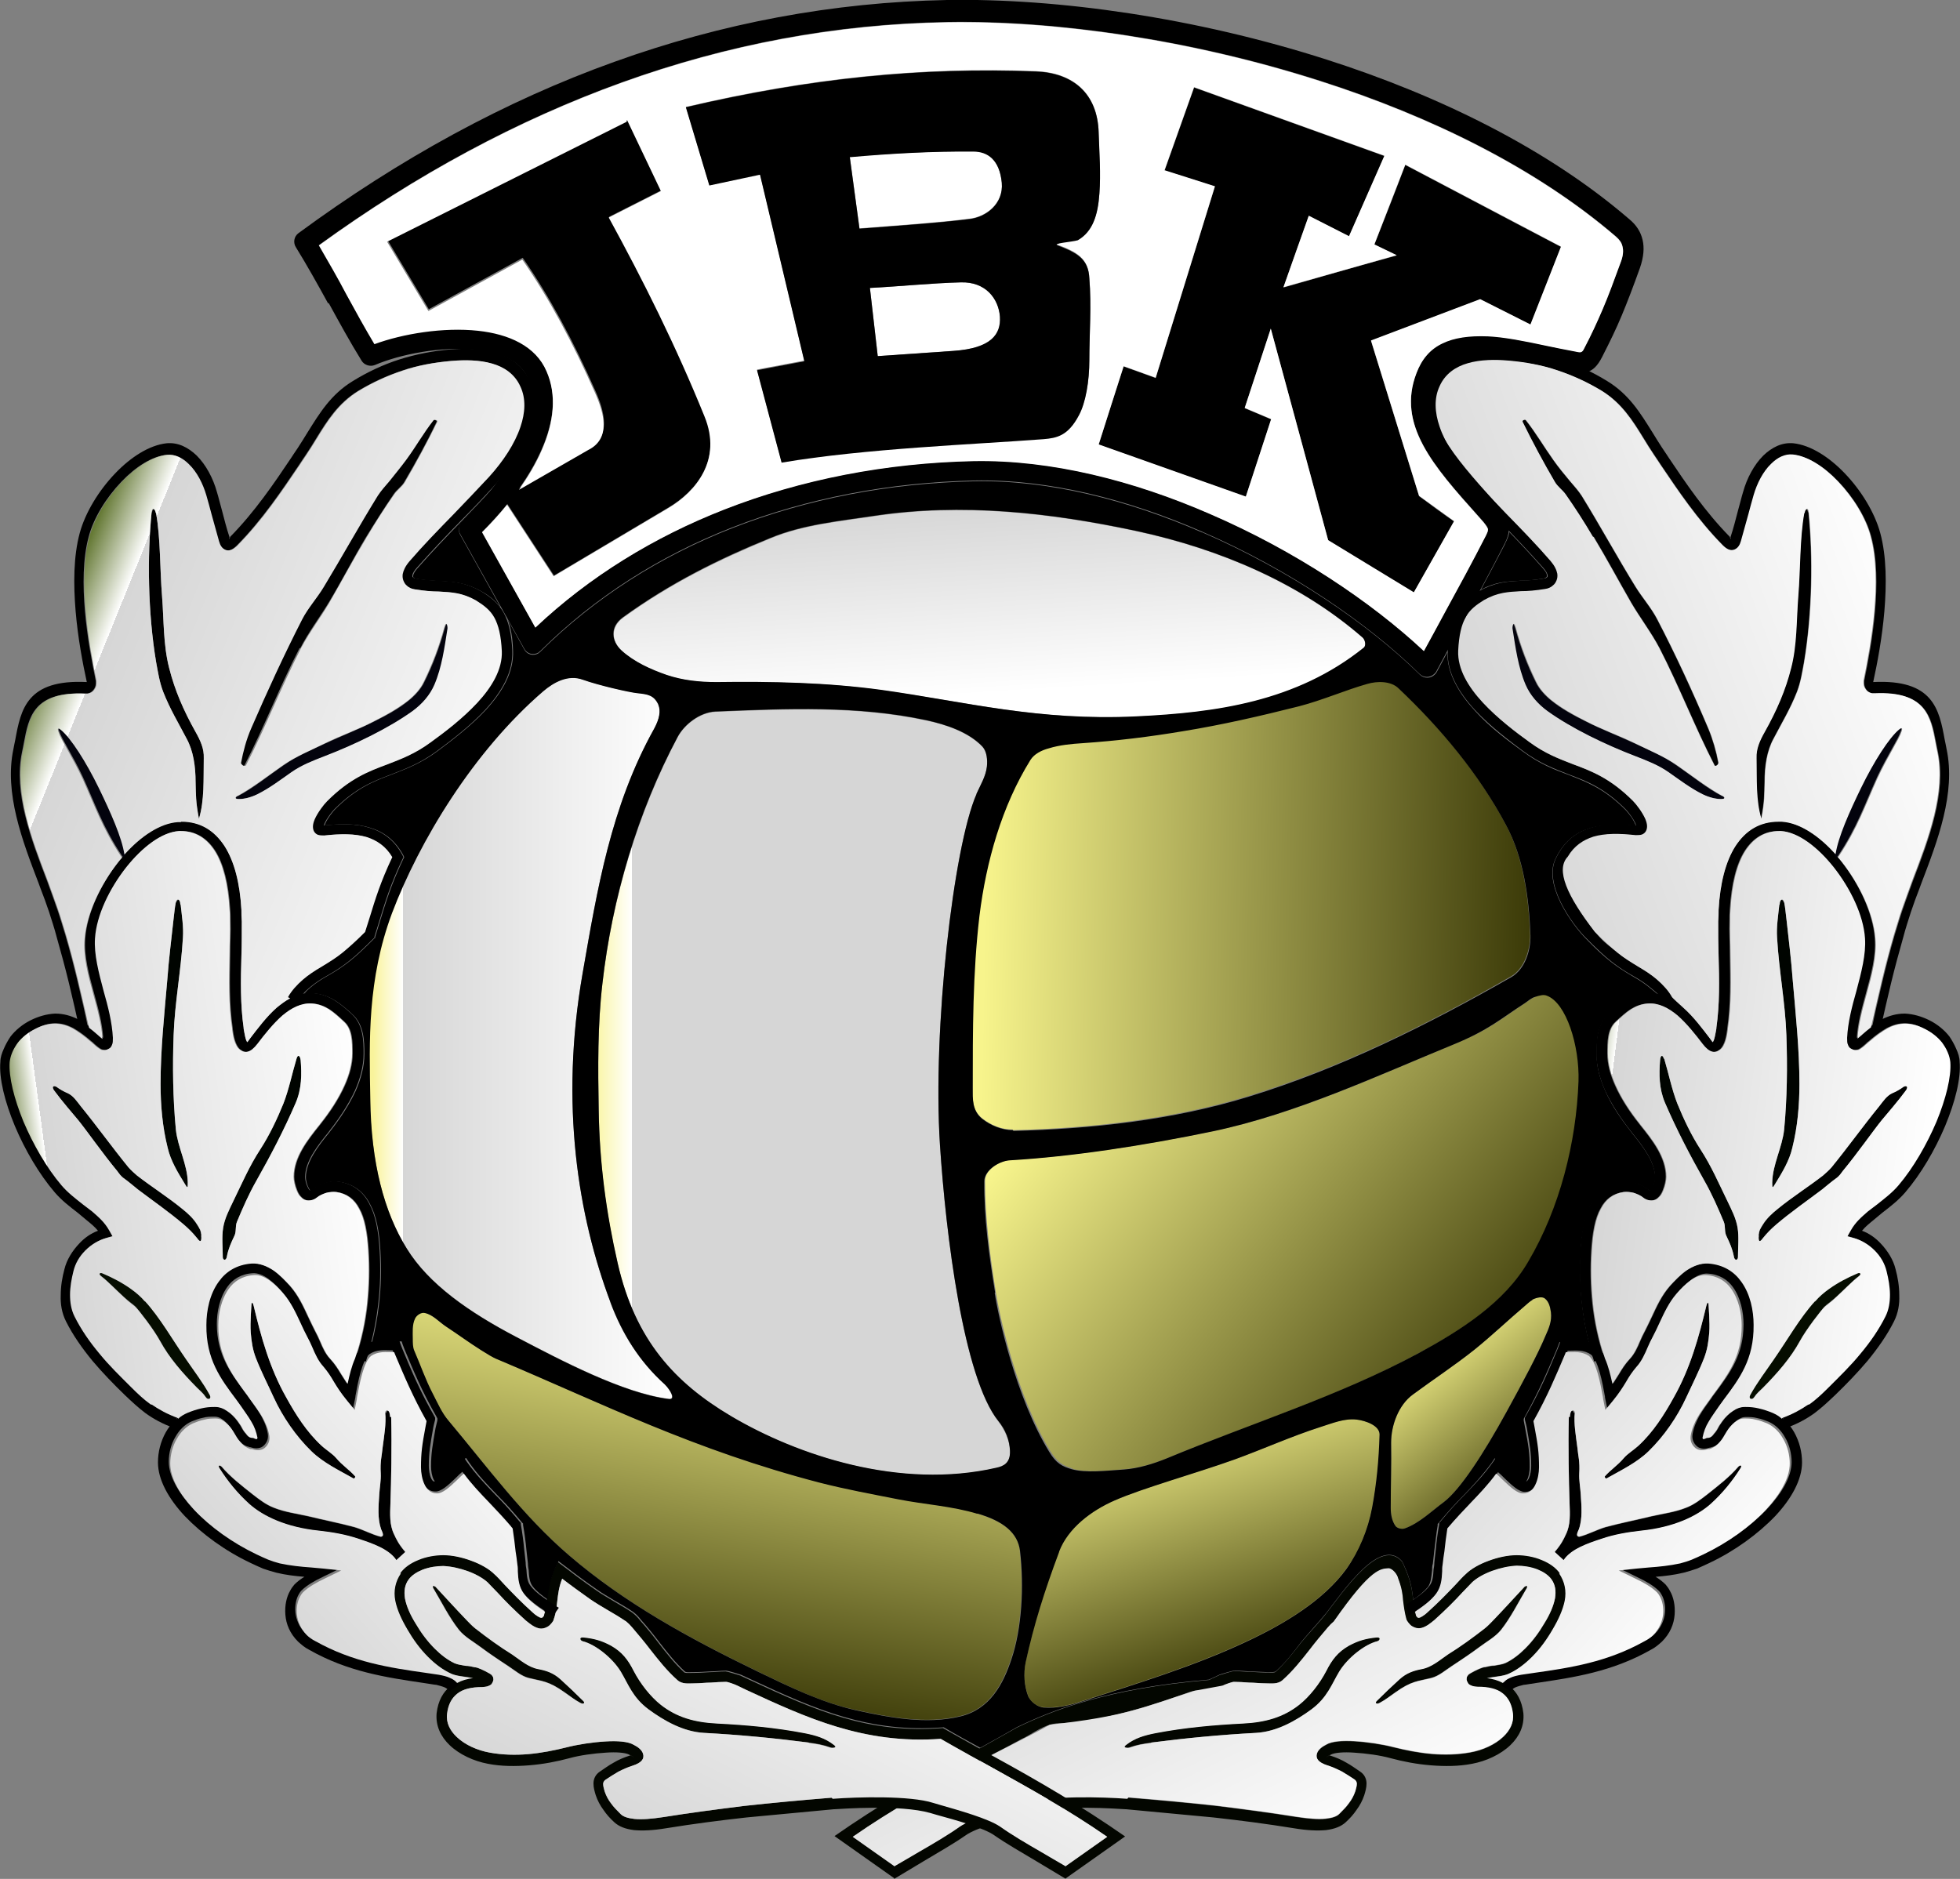
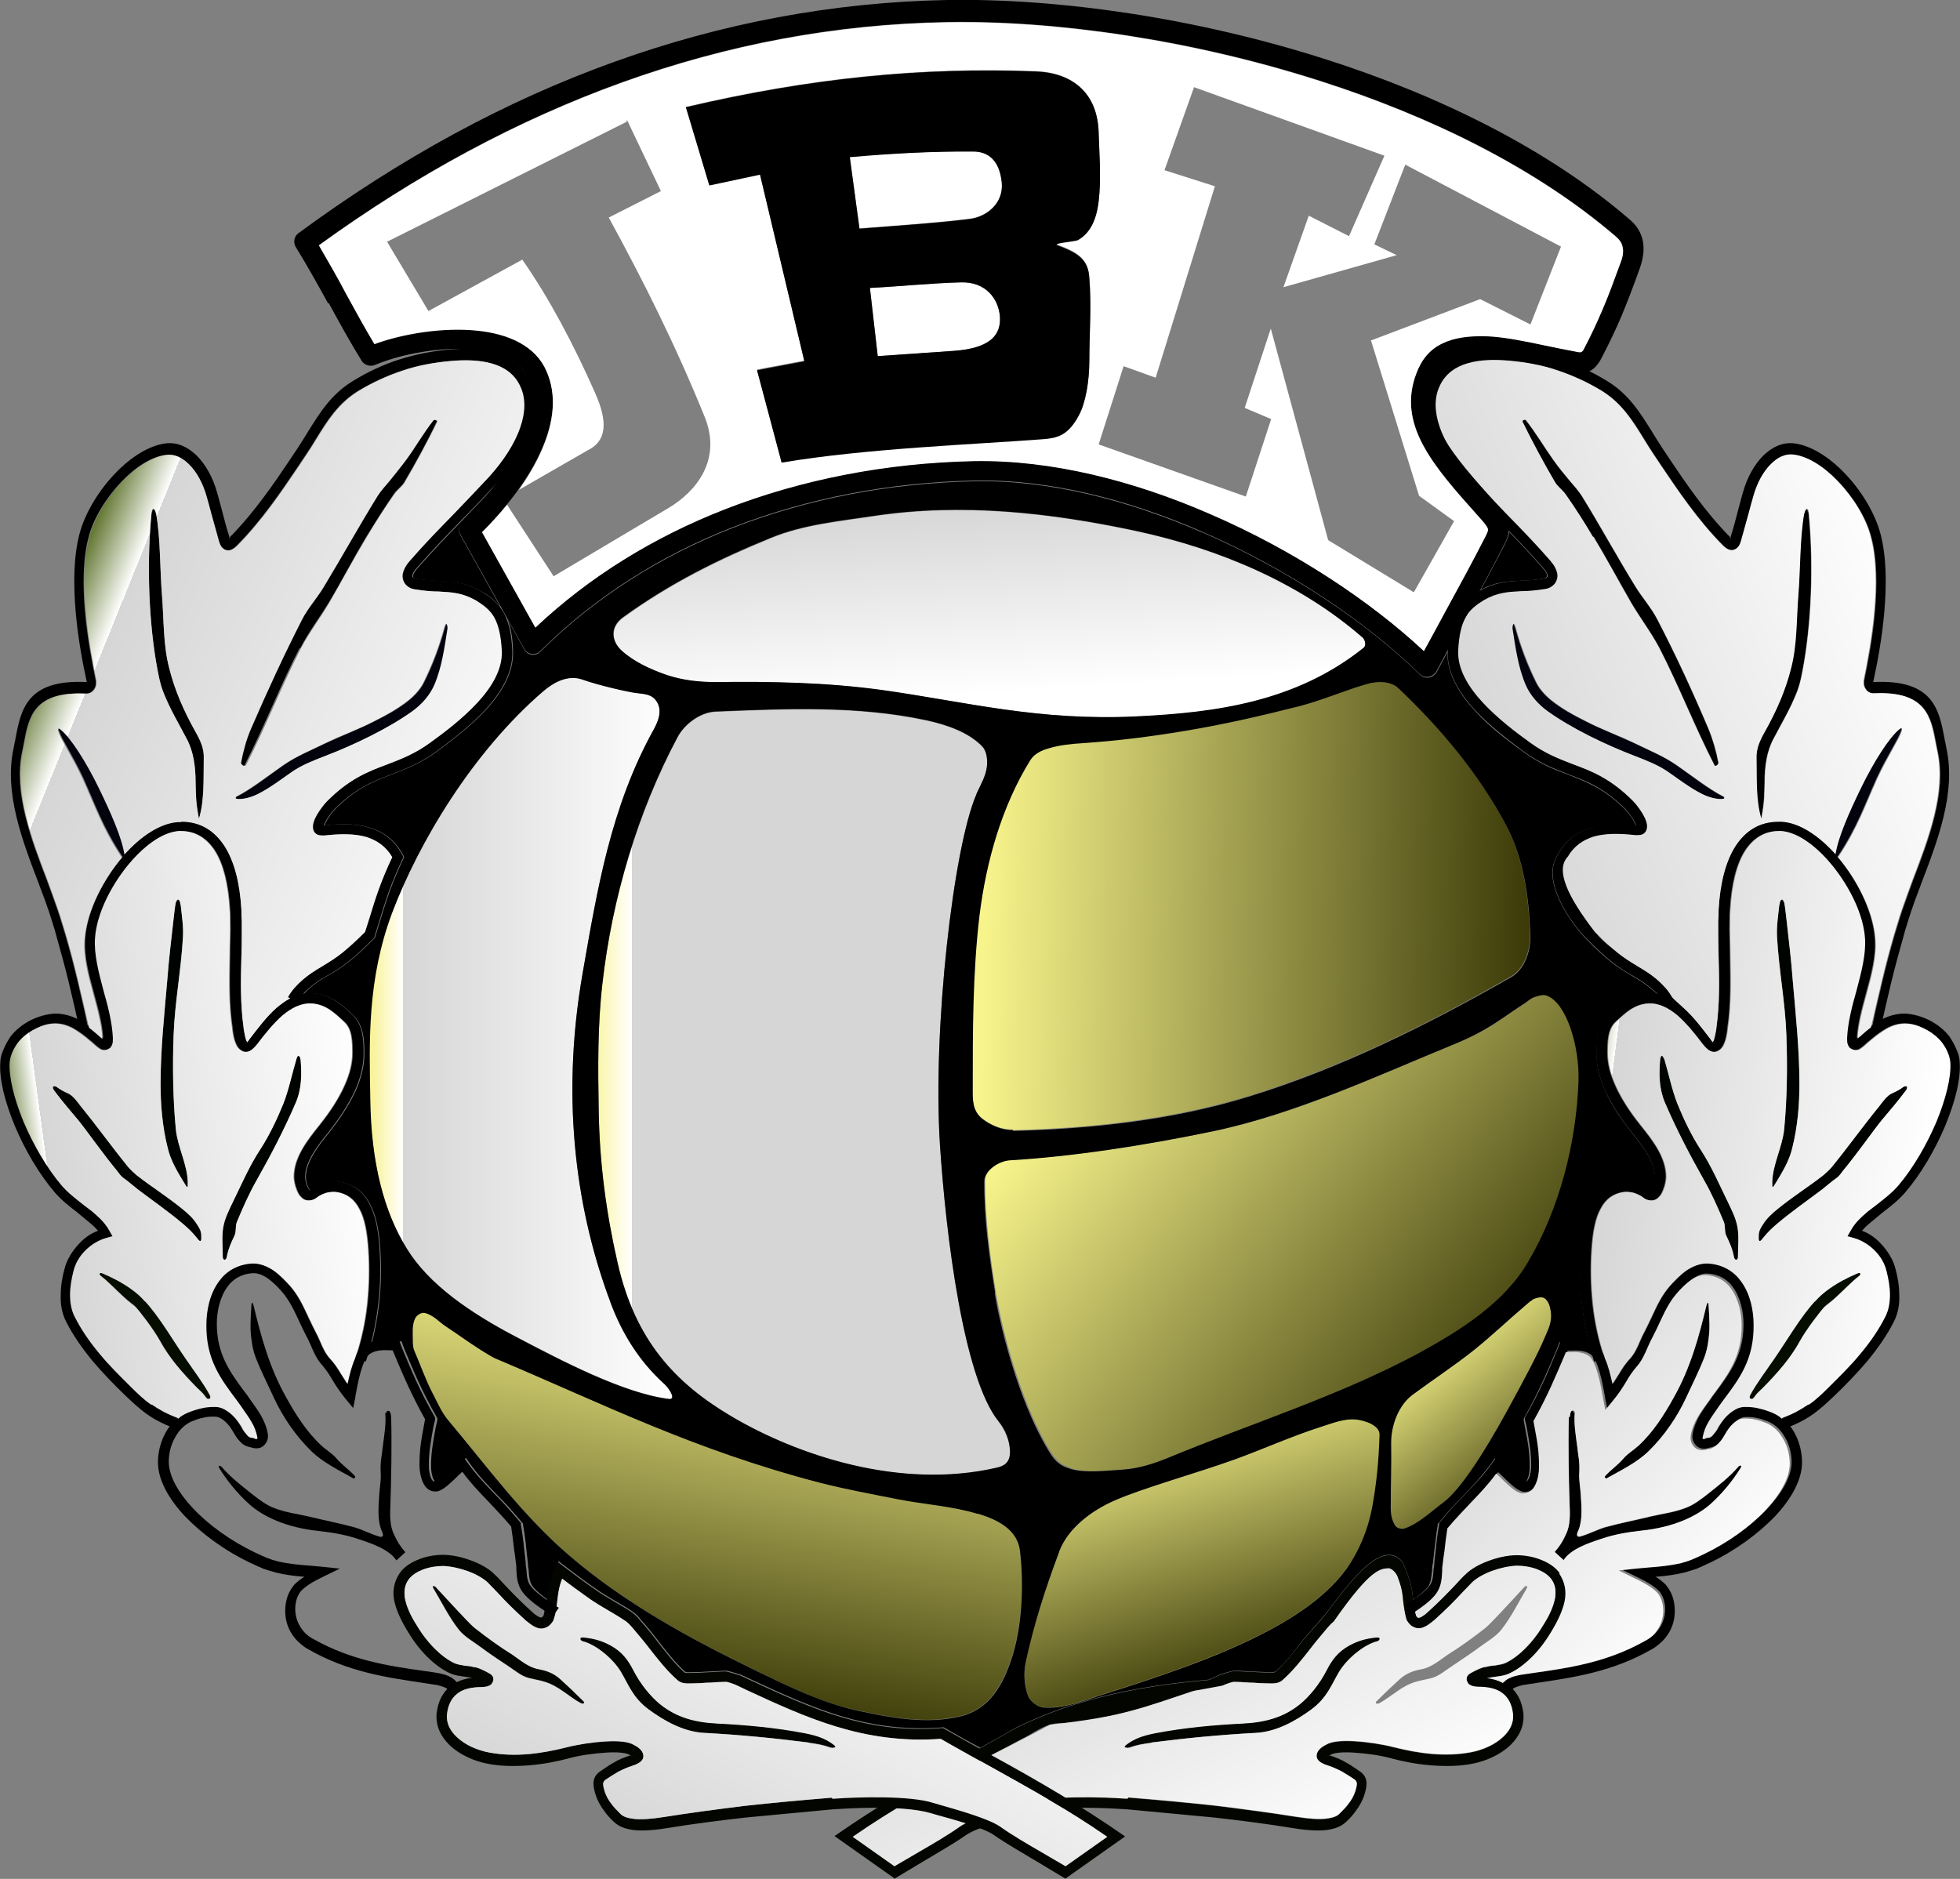
<svg xmlns="http://www.w3.org/2000/svg" version="1.1" viewBox="0 0 526.1 504.4">
  <rect x="0" y="0" width="526.1" height="504.4" fill="#808080" stroke="none" />
  <defs>
    <style> .cls-1 { fill: none; } .cls-2 { fill: url(#Adsız_degrade_11); } .cls-3 { fill: url(#Adsız_degrade_10); } .cls-4 { fill: url(#Adsız_degrade_16); } .cls-5 { fill: url(#Adsız_degrade_13); } .cls-6 { fill: url(#Adsız_degrade_12); } .cls-7 { fill: url(#Adsız_degrade_15); } .cls-8 { fill: url(#Adsız_degrade_14); } .cls-9 { fill: #fff; } .cls-9, .cls-10, .cls-11, .cls-12, .cls-13, .cls-14, .cls-15, .cls-16 { fill-rule: evenodd; } .cls-17 { fill: url(#Adsız_degrade_4); } .cls-18 { fill: url(#Adsız_degrade_3); } .cls-19 { fill: url(#Adsız_degrade_2); } .cls-20 { fill: url(#Adsız_degrade_9); } .cls-21 { fill: url(#Adsız_degrade_8); } .cls-22 { fill: url(#Adsız_degrade_5); } .cls-23 { fill: url(#Adsız_degrade_7); } .cls-24 { fill: url(#Adsız_degrade_6); } .cls-10 { fill: #000200; } .cls-25 { fill: url(#Adsız_degrade); } .cls-12 { fill: #050d00; } .cls-13 { fill: #030600; } .cls-14 { fill: #000400; } .cls-15 { fill: #bfb860; } .cls-16 { fill: #03030d; } </style>
    <linearGradient id="Adsız_degrade" data-name="Adsız degrade" x1="-42.1" y1="-91.7" x2="-42.1" y2="-92.7" gradientTransform="translate(-7596 -6982.2) rotate(-26.2) scale(137.9 -110.3) skewX(-37.1)" gradientUnits="userSpaceOnUse">
      <stop offset="0" stop-color="#667a36" />
      <stop offset=".1" stop-color="#fff" />
      <stop offset=".1" stop-color="#d6d6d6" />
      <stop offset="1" stop-color="#fff" />
      <stop offset="1" stop-color="#fff" />
    </linearGradient>
    <linearGradient id="Adsız_degrade_2" data-name="Adsız degrade 2" x1="-42.1" y1="-91.7" x2="-42.1" y2="-92.7" gradientTransform="translate(-3144 -9997.4) rotate(-47.3) scale(105.2 -104.9) skewX(4.7)" gradientUnits="userSpaceOnUse">
      <stop offset="0" stop-color="#667a36" />
      <stop offset=".1" stop-color="#fff" />
      <stop offset=".1" stop-color="#d6d6d6" />
      <stop offset="1" stop-color="#fff" />
      <stop offset="1" stop-color="#fff" />
    </linearGradient>
    <linearGradient id="Adsız_degrade_3" data-name="Adsız degrade 3" x1="-42.1" y1="-91.7" x2="-42.1" y2="-92.7" gradientTransform="translate(-7367.3 -9527.7) rotate(-82.8) scale(160.7 -97.7) skewX(7.8)" gradientUnits="userSpaceOnUse">
      <stop offset="0" stop-color="#667a36" />
      <stop offset=".1" stop-color="#fff" />
      <stop offset=".1" stop-color="#d6d6d6" />
      <stop offset="1" stop-color="#fff" />
      <stop offset="1" stop-color="#fff" />
    </linearGradient>
    <linearGradient id="Adsız_degrade_4" data-name="Adsız degrade 4" x1="-42.1" y1="-91.7" x2="-42.1" y2="-92.7" gradientTransform="translate(-13236.4 987.6) rotate(-110.6) scale(174.4 -142) skewX(-11.5)" gradientUnits="userSpaceOnUse">
      <stop offset="0" stop-color="#667a36" />
      <stop offset=".1" stop-color="#fff" />
      <stop offset=".1" stop-color="#d6d6d6" />
      <stop offset="1" stop-color="#fff" />
      <stop offset="1" stop-color="#fff" />
    </linearGradient>
    <linearGradient id="Adsız_degrade_5" data-name="Adsız degrade 5" x1="-42.1" y1="-91.7" x2="-42.1" y2="-92.7" gradientTransform="translate(-18225.7 2641.3) rotate(-153) scale(136.1 -111.8) skewX(37.7)" gradientUnits="userSpaceOnUse">
      <stop offset="0" stop-color="#667a36" />
      <stop offset=".1" stop-color="#fff" />
      <stop offset=".1" stop-color="#d6d6d6" />
      <stop offset="1" stop-color="#fff" />
      <stop offset="1" stop-color="#fff" />
    </linearGradient>
    <linearGradient id="Adsız_degrade_6" data-name="Adsız degrade 6" x1="-42.1" y1="-91.7" x2="-42.1" y2="-92.7" gradientTransform="translate(-9542.1 4094.3) rotate(-131.7) scale(105.4 -104.7) skewX(-4.7)" gradientUnits="userSpaceOnUse">
      <stop offset="0" stop-color="#667a36" />
      <stop offset=".1" stop-color="#fff" />
      <stop offset=".1" stop-color="#d6d6d6" />
      <stop offset="1" stop-color="#fff" />
      <stop offset="1" stop-color="#fff" />
    </linearGradient>
    <linearGradient id="Adsız_degrade_7" data-name="Adsız degrade 7" x1="-42.1" y1="-91.7" x2="-42.1" y2="-92.7" gradientTransform="translate(-9512.1 -2997.6) rotate(-97.8) scale(160.3 -97.9) skewX(-8.4)" gradientUnits="userSpaceOnUse">
      <stop offset="0" stop-color="#667a36" />
      <stop offset=".1" stop-color="#fff" />
      <stop offset=".1" stop-color="#d6d6d6" />
      <stop offset="1" stop-color="#fff" />
      <stop offset="1" stop-color="#fff" />
    </linearGradient>
    <linearGradient id="Adsız_degrade_8" data-name="Adsız degrade 8" x1="-42.1" y1="-91.7" x2="-42.1" y2="-92.7" gradientTransform="translate(-8070.4 -14749.4) rotate(-67.8) scale(173.2 -143.1) skewX(12.2)" gradientUnits="userSpaceOnUse">
      <stop offset="0" stop-color="#667a36" />
      <stop offset=".1" stop-color="#fff" />
      <stop offset=".1" stop-color="#d6d6d6" />
      <stop offset="1" stop-color="#fff" />
      <stop offset="1" stop-color="#fff" />
    </linearGradient>
    <linearGradient id="Adsız_degrade_9" data-name="Adsız degrade 9" x1="-42.1" y1="-91.7" x2="-42.1" y2="-92.7" gradientTransform="translate(54.5 -5892) rotate(-38.6) scale(48.2 -55.5) skewX(20)" gradientUnits="userSpaceOnUse">
      <stop offset="0" stop-color="#f7f48c" />
      <stop offset="1" stop-color="#373605" />
    </linearGradient>
    <linearGradient id="Adsız_degrade_10" data-name="Adsız degrade 10" x1="-42.1" y1="-91.7" x2="-42.1" y2="-92.7" gradientTransform="translate(918.5 -7409.4) rotate(-17.3) scale(93.3 -79.1) skewX(-6.8)" gradientUnits="userSpaceOnUse">
      <stop offset="0" stop-color="#f7f48c" />
      <stop offset="1" stop-color="#373605" />
    </linearGradient>
    <linearGradient id="Adsız_degrade_11" data-name="Adsız degrade 11" x1="-42.1" y1="-91.7" x2="-42.1" y2="-92.7" gradientTransform="translate(10523.8 -8272) rotate(9.5) scale(161 -111.3) skewX(7.6)" gradientUnits="userSpaceOnUse">
      <stop offset="0" stop-color="#f7f48c" />
      <stop offset="1" stop-color="#373605" />
    </linearGradient>
    <linearGradient id="Adsız_degrade_12" data-name="Adsız degrade 12" x1="-42.1" y1="-91.7" x2="-42.1" y2="-92.7" gradientTransform="translate(-8337.1 -10597.8) rotate(-51) scale(138 -147.8) skewX(-12.3)" gradientUnits="userSpaceOnUse">
      <stop offset="0" stop-color="#f7f48c" />
      <stop offset="1" stop-color="#373605" />
    </linearGradient>
    <linearGradient id="Adsız_degrade_13" data-name="Adsız degrade 13" x1="-42.1" y1="-91.7" x2="-42.1" y2="-92.7" gradientTransform="translate(-13346.7 -5015.4) rotate(-88.8) scale(120.4 -149.6) skewX(-.5)" gradientUnits="userSpaceOnUse">
      <stop offset="0" stop-color="#f7f48c" />
      <stop offset="1" stop-color="#373605" />
    </linearGradient>
    <linearGradient id="Adsız_degrade_14" data-name="Adsız degrade 14" x1="-42.6" y1="-92.2" x2="-41.6" y2="-92.2" gradientTransform="translate(4865.8 -18650.7) scale(110.5 -205.5)" gradientUnits="userSpaceOnUse">
      <stop offset="0" stop-color="#f9f499" />
      <stop offset=".1" stop-color="#fff" />
      <stop offset=".1" stop-color="#d6d6d6" />
    </linearGradient>
    <linearGradient id="Adsız_degrade_15" data-name="Adsız degrade 15" x1="-42.6" y1="-92.2" x2="-41.6" y2="-92.2" gradientTransform="translate(3559.2 -17567) scale(81.2 -193.5)" gradientUnits="userSpaceOnUse">
      <stop offset="0" stop-color="#f9f39b" />
      <stop offset=".1" stop-color="#fff" />
      <stop offset=".1" stop-color="#d6d6d6" />
      <stop offset="1" stop-color="#fff" />
    </linearGradient>
    <linearGradient id="Adsız_degrade_16" data-name="Adsız degrade 16" x1="-42.1" y1="-91.7" x2="-42.1" y2="-92.7" gradientTransform="translate(4356.9 -5365.6) rotate(-3.6) scale(197.1 -57) skewX(-12)" gradientUnits="userSpaceOnUse">
      <stop offset="0" stop-color="#f2eeb5" />
      <stop offset=".1" stop-color="#fff" />
      <stop offset=".1" stop-color="#d6d6d6" />
      <stop offset="1" stop-color="#fff" />
    </linearGradient>
  </defs>
  <g>
    <g id="svgRoot">
      <g>
        <g id="rootGroup">
          <g id="Layer1000">
            <path class="cls-13" d="M240,504.4c2.7-1.6,5.3-3.2,8-4.8,4-2.4,7.9-4.6,11.2-6.9,2.8-2,10.4-4.1,15.5-5.5l1.7-.5c8.1-2.3,23.8-1.1,25.8-1h.1c.2,0,21.3,2,23.4,2.2,7.2.8,14.2,1.7,21.6,2.9,3.6.6,6.4.7,8.6.5,2.4-.3,4.1-1,5.3-2.1,1.1-1,2.1-2.1,2.9-3.3.9-1.2,1.6-2.5,2.1-4,.3-1,.6-2,.6-3.1,0-1.2-.5-2.4-1.7-3.2-1.2-.8-2.4-1.7-3.7-2.4-1.3-.8-2.8-1.4-4.3-1.9-.6-.2-1,.6-.9.3,0,0,.5-.3,1.1-.6,1-.5,3.4-.7,6.1-.5,3.3.2,7,.7,9.9,1.5,3.3.9,7,1.6,10.7,1.9,3.7.3,7.5.3,11.1-.4,3.8-.7,7.7-2.5,10.3-5,2.4-2.3,3.8-5.2,3.5-8.6-.4-3.3-1.7-5.7-3.8-7.3-1.5-1.2-3.4-1.9-5.7-2.2.6-.1,1.3-.2,2-.3,1.3-.2,2.6-.3,3.9-.9,2.2-1,4.3-2.6,6.2-4.5,2.2-2.2,4-4.7,5.5-7.3,1.6-2.7,2.8-5.3,3.3-7.8.5-2.6,0-5.1-1.5-7.3-1.1-1.6-2.9-2.8-4.9-3.6-2.1-.9-4.6-1.3-6.7-1.3-2.4,0-5.1.6-7.5,1.5-2.5.9-4.8,2.2-6.2,3.6-.8.7-1.7,1.7-2.8,2.9-2,2.1-4.5,4.7-7.4,7.3-.4.4-.9.8-1.4,1.1-.4.2-.7.5-1.2.4-.1,0-.4-.4-.5-.5-.1-.3-.8-4-.9-4.4-.4-4.1-1.2-6.3-2.9-10-5.8-6.9-15.8,7.9-20.4,13.8-1.5,2-5.2,5.9-6.8,7.9-2.1,2.7-4.2,5.4-6.8,7.8-.3.3-1.2.2-1.9.2-1.7,0-3.3-.1-5-.2-1.4,0-2.7-.2-4.3-.2-.4,0-3.6,1-3.9,1.1l-2.8,1.3c-27.3,2.3-42.1,8.2-51.6,12.8-4.4,2.5-8.9,5-13.4,7.5-12.4,6.8-23.9,13.5-35.5,21.6l16,11.3ZM240.1,501l-11.2-7.9c10.5-7.3,20.7-12.9,32-19.2,4-2.2,8.7-4.5,13.2-7,3.1-1.4,6.2-4.2,10.2-4.3,8.7-.2,20-3,35.1-8.4,1.9-.7,4.1-.4,6.3-.5l2.5-1.2c.6-.3,2.5-1,3-1,1.3,0,2.7.1,4.1.2,1.4,0,2.9.2,4.4.2,1.6,0,3.3.3,4.6-.9,2.8-2.5,5-5.3,7.2-8.1,1.6-2.1,3.2-4,4.9-6,.5-.6,1.1-1.2,1.6-1.6,5.3-7.1,12.9-17.8,16.5-13,1.4,1.9,1.8,5.7,2,7.4.2,1.6.3,3.2,1,5.1,0,.4.9,1.4,1.3,1.7.6.4,1.3.7,2,.7.9,0,1.7-.4,2.5-.9.6-.4,1.2-.9,1.7-1.3,3-2.7,5.6-5.3,7.5-7.4,1.1-1.1,2-2.1,2.7-2.8,1.2-1.1,3.1-2.2,5.3-3,2.2-.8,4.5-1.3,6.6-1.4,1.8,0,3.8.3,5.6,1,1.5.6,2.9,1.5,3.7,2.6,1.1,1.5,1.3,3.2,1,5.1-.4,2.1-1.4,4.4-2.9,6.8-1.4,2.4-3.1,4.7-5.1,6.7-1.6,1.6-3.4,3-5.3,3.9-.9.4-2,.5-3,.7-.8,0-1.6.2-2.5.4,0,0-.3,0-.6.1-1,.3-3.6,1.6-3.9,2-.2.3-.4.5-.4.8-.1.6,0,.8.4,1.5.1.2.4.4.9.6.3.2,1.4.3,1.6.3,2.9,0,5.2.5,6.8,1.8,1.5,1.2,2.4,2.9,2.7,5.4.3,2.4-.8,4.5-2.6,6.2-2.2,2.1-5.5,3.6-8.9,4.2-3.3.6-6.9.7-10.3.4-3.5-.3-7-1-10.2-1.8-3.1-.8-7.1-1.4-10.5-1.6-3.2-.2-6.1,0-7.6.9-1.2.6-2.2,1.4-2.5,2.4-.4,1.3.3,2.4,2.8,3.2,1.3.4,2.6,1,3.8,1.6,1.2.7,2.3,1.4,3.5,2.2.4.3.6.7.6,1.1,0,.6-.2,1.3-.4,2-.4,1.2-1,2.3-1.7,3.2-.7,1-1.6,1.9-2.6,2.9-.7.7-1.9,1.1-3.7,1.3-2,.2-4.5,0-7.8-.5-7.5-1.2-14.5-2.1-21.7-3-7.3-.8-14.8-1.5-23.4-2.2-6.6-.5-20.8-.9-27,1.1h0c-.9.2-1.3.4-1.7.5-5.2,1.5-13.1,3.7-16.3,5.9-3.1,2.2-7,4.5-11,6.8-2.1,1.2-4.2,2.5-6.5,3.8Z" />
            <path class="cls-13" d="M369.4,439.6c1.4-.2,1,.9.3,1-3.3.8-7.9,4.3-10.2,8.1-2.1,3.5-3.2,7-7.5,10.2-4.1,3-9.2,6-14.9,6.3-9.4.5-18.8,1.4-28.1,2.6-2.2.3-3.6.5-5.9,1.3-.4.1-1.9,0-.9-.7,2.4-1.8,4.9-2.6,7.9-3.2,7.8-1.5,15.6-2.2,23.5-2.6,6.1-.3,11-1.7,15.1-5,2.8-2.2,5.6-5.6,7.3-9.1,1.5-2.9,3.1-5.1,6.1-6.8,2.6-1.4,4.5-1.9,7.3-2.2Z" />
-             <path class="cls-13" d="M409.3,425.9c.4-.4.9-.1.5.4-2.3,3.8-4.2,7.7-6.9,11.2-1.5,1.9-3.8,3.1-5.8,4.6-2.4,1.8-4.9,3.5-7.4,5.1-1.7,1.1-3.5,2.7-5.5,3.2-3.6.9-5.3.8-9.7,3.9-1.5,1.1-2.6,2-4.2,2.8-.9.5-1.3,0-.8-.5,2.1-2,4.1-4,6.2-5.9,1.9-1.7,3.8-2.3,5.9-2.7,2.7-.5,4.8-2.4,7-3.9,3.4-2.2,6.6-4.6,9.9-7,.9-.7,1.7-1.5,2.5-2.4,2.8-3,5.5-6,8.3-8.9Z" />
            <path class="cls-25" d="M309,467.8c9.3-1.2,18.7-2.1,28.1-2.6,5.6-.3,10.8-3.3,14.9-6.3,4.3-3.2,5.4-6.7,7.5-10.2,2.3-3.7,6.9-7.3,10.2-8.1.7-.2,1.1-1.2-.3-1-2.7.3-4.7.8-7.3,2.2-3,1.7-4.6,3.8-6.1,6.8-1.8,3.4-4.5,6.9-7.3,9.1-4.2,3.3-9,4.7-15.1,5-7.9.4-15.7,1.1-23.5,2.6-3,.6-5.5,1.3-7.9,3.2-1,.7.5.9.9.7,2.3-.8,3.7-1,5.9-1.3ZM409.3,425.9c-2.8,3-5.5,6-8.3,8.9-.8.8-1.6,1.7-2.5,2.4-3.2,2.5-6.5,4.9-9.9,7-2.2,1.5-4.3,3.4-7,3.9-2.1.4-4,1-5.9,2.7-2.1,1.9-4.2,3.9-6.2,5.9-.5.5,0,.9.8.5,1.6-.9,2.7-1.8,4.2-2.8,4.4-3.2,6.1-3,9.7-3.9,2-.5,3.8-2.1,5.5-3.2,2.5-1.7,5-3.3,7.4-5.1,2-1.5,4.2-2.7,5.8-4.6,2.7-3.4,4.6-7.3,6.9-11.2.3-.6-.1-.9-.5-.4ZM302.6,482.9c-6.6-.5-20.8-.9-27,1.1h0l-1.7.5c-5.2,1.5-13.1,3.7-16.3,5.9-3.1,2.2-7,4.5-11,6.8-2.1,1.2-4.2,2.5-6.5,3.8l-11.2-7.9c10.5-7.3,20.7-12.9,32-19.2,4-2.2,16.4-8.3,20.9-10.9,20.3-2.2,25.5-4.8,38.8-9.1l7.6-1.4c.6-.3,2.5-1,3-1,1.3,0,2.7.1,4.1.2,1.4,0,2.9.2,4.4.2,1.6,0,3.3.3,4.6-.9,2.8-2.5,5-5.3,7.2-8.1,1.6-2.1,3.2-4,4.9-6,.5-.6,1.1-1.2,1.6-1.6,10.2-14.7,12.7-14.1,14.7-14.3,1,0,2.4,1.6,2.6,2.8.9,2.3,1.2,4.1,1.3,5.8.2,1.6.4,3.2.9,5.1.1.4.9,1.4,1.3,1.7.6.4,1.3.7,2,.7.9,0,1.7-.4,2.5-.9.6-.4,1.2-.9,1.7-1.3,3-2.7,5.6-5.3,7.5-7.4,1.1-1.1,2-2.1,2.7-2.8,1.2-1.1,3.1-2.2,5.3-3,2.2-.8,4.5-1.3,6.6-1.4,1.8,0,3.8.3,5.6,1,1.5.6,2.9,1.5,3.7,2.6,1.1,1.5,1.3,3.2,1,5.1-.4,2.1-1.4,4.4-2.9,6.8-1.4,2.4-3.1,4.7-5.1,6.7-1.6,1.6-3.4,3-5.3,3.9-.9.4-2,.5-3,.7-.8,0-1.6.2-2.5.4,0,0-.3,0-.6.1-1,.3-3.6,1.6-3.9,2-.2.3-.4.5-.4.8-.1.6,0,.8.4,1.5.1.2.4.4.9.6.3.2,1.4.3,1.6.3,2.9,0,5.2.5,6.8,1.8,1.5,1.2,2.4,2.9,2.7,5.4.3,2.4-.8,4.5-2.6,6.2-2.2,2.1-5.5,3.6-8.9,4.2-3.3.6-6.9.7-10.3.4-3.5-.3-7-1-10.2-1.8-3.1-.8-7.1-1.4-10.5-1.6-3.2-.2-6.1,0-7.6.9-1.2.6-2.2,1.4-2.5,2.4-.4,1.3.3,2.4,2.8,3.2,1.3.4,2.6,1,3.8,1.6,1.2.7,2.3,1.4,3.5,2.2.4.3.6.7.6,1.1,0,.6-.2,1.3-.4,2-.4,1.2-1,2.3-1.7,3.2-.7,1-1.6,1.9-2.6,2.9-.7.7-1.9,1.1-3.7,1.3-2,.2-4.5,0-7.8-.5-7.5-1.2-14.5-2.1-21.7-3-7.3-.8-14.8-1.5-23.4-2.2Z" />
            <path class="cls-11" d="M405.1,454.4c.4-.6,1-1.1,1.6-1.4.7-.3,1.5-.5,2.3-.7.4,0,1.9-.3,3.4-.5,10.1-1.5,20.3-3,30.7-8.9,1.2-.6,2.1-1.4,3-2.2,2.2-2.2,3.2-4.7,3.4-7.2.2-2.5-.3-4.8-1.3-6.5-.3-.6-.7-1.1-1.1-1.6-.8-.8-1.7-1.5-2.7-2.1,2.5-.2,5-.5,7.5-1.1,1.2-.3,2.4-.7,3.6-1.1,1.2-.5,2.2-1,3.3-1.5,6.8-3.2,13.1-7.8,17.7-12.6,4.4-4.7,7.2-9.8,7.2-14.4,0-2.8-.7-5.6-2.1-8.1h0c-1.3-2.3-3.2-4.2-5.6-5.3-1.2-.5-2.4-.9-3.7-1.2-1.2-.3-2.4-.4-3.7-.4-1.2,0-2.3.4-3.3,1.1-1.1.7-2.1,1.7-2.9,2.8-.4.6-.8,1.1-1.1,1.7-.3.6-.7,1.2-1.1,1.6h0c-.4.6-.8,1-1.4,1.1-.2,0-.4,0-.5.1-.4.1-.9.2-1,.2,0,0,0,0-.1-.2,0,0,0-.2,0-.2.3-1.5.8-2.9,1.6-4.2.8-1.4,1.8-2.7,2.8-4.2.5-.7.9-1.3,1.3-1.8,4.2-5.6,8.1-10.8,8-20,0-3.9-.9-8.3-3.3-11.6-1.9-2.7-4.8-4.6-8.9-4.9-2.1-.1-4.1.7-5.9,1.9-1.7,1.2-3.1,2.7-4.4,4.1-2.3,2.6-3.6,5.5-5,8.5-.6,1.3-1.2,2.5-1.8,3.7-.5.9-.9,1.8-1.3,2.7-.7,1.7-1.5,3.4-2.6,4.6-1.4,1.5-2.2,2.8-3.1,4.3-.5.8-1,1.6-1.6,2.5-.8-3.9-2-8.2-4.3-10-1.3-1-2.8-1.4-4.4-1.6-1.5-.1-3,0-4.6.1h-.8c0,0-.3.9-.3.9l-.5,1.3c-2.5,6-4.7,11.3-8.6,18.1l-.2.4v.5c.3,1.1.4,1.7.5,2.1.8,4.6,1.2,6.7,1.2,10.3,0,1.1-.2,2.5-.7,3.5-.2.4-.5.7-.7.7-.5,0-2-1.4-3.6-2.9-1.1-1-2.2-2-3.2-2.8l-1.2-.8-.8,1.2c-2.4,3.4-4.9,6-7.6,8.8-2.1,2.1-4.2,4.4-6.6,7.3l-.3.3v.4c-.4,2.3-.7,4.5-.9,6.7-.2,1.4-.3,2.9-.4,3.6h0c0,.7-.1,1.3-.2,1.8-.1,1.6-.2,3.3-1.1,4.4-1.3,1.8-3.8,3.4-6,4.9-.5.3.3-.2-.2.2l.5,3c.4-.3.8-.4,1.3-.8,2.4-1.6,5.1-3.4,6.7-5.6,1.3-1.8,1.5-3.8,1.6-5.9,0-.6,0-1.2.1-1.7h0c.2-1.6.3-2.6.5-3.7.2-2,.5-4.2.8-6.2,2.2-2.6,4.3-4.8,6.2-6.8,2.4-2.5,4.7-4.9,6.9-7.9.6.5,1.2,1.1,1.8,1.7,2,1.9,3.9,3.7,5.5,3.6,1.5,0,2.6-1,3.2-2.3.7-1.4,1-3.3,1-4.7,0-3.9-.3-6-1.2-10.8l-.3-1.6c3.8-6.8,6-12.1,8.5-18l.2-.5c1.1,0,2.2-.1,3.2,0,1.1.1,2.1.4,3,1,2,1.6,3.1,7.4,3.8,11.3v.2s.6,3,.6,3l1.9-2.3c1.8-2.2,2.8-3.8,3.7-5.3.8-1.4,1.6-2.6,2.7-3.9,1.4-1.5,2.3-3.5,3.1-5.4.4-.9.8-1.8,1.2-2.5.7-1.3,1.3-2.6,1.9-3.9,1.3-2.8,2.6-5.6,4.6-7.9,1.1-1.3,2.4-2.6,3.8-3.6,1.3-.9,2.7-1.5,4.1-1.4,3.2.2,5.4,1.7,6.8,3.7,2,2.8,2.8,6.6,2.8,9.9,0,8.2-3.6,13-7.5,18.3-.5.6-1,1.3-1.3,1.8-1.1,1.5-2.1,2.9-3,4.4-.9,1.6-1.6,3.2-1.9,5.1-.1.7,0,1.4.3,2,.3.6.8,1.2,1.4,1.5,1.1.5,2.1.3,3,0,.2,0,.3,0,.4-.1,1.4-.3,2.1-1.1,2.8-1.9h0c0,0,0,0,0,0,.6-.7,1-1.4,1.4-2.1.3-.5.6-1,.9-1.4.6-.8,1.4-1.6,2.2-2.1.6-.4,1.2-.6,1.9-.6,1,0,2.1,0,3.1.3,1.1.2,2.1.6,3.1,1,1.8.8,3.3,2.3,4.3,4.1h0c1.2,2,1.8,4.4,1.8,6.7,0,3.8-2.5,8.2-6.4,12.4-4.3,4.6-10.3,8.9-16.8,12-1.1.5-2.1,1-3.1,1.4-1,.4-2,.7-3.1,1-2.8.6-5.6.9-8.5,1.1-1.2.1-2.3.2-3.3.3l-4.7.5,4.3,2.1.4.2c1.9.9,4.1,2.1,5.6,3.6.2.2.5.6.7,1,.7,1.2,1.1,3,.9,4.9-.2,1.9-1,3.8-2.6,5.5-.6.6-1.4,1.2-2.4,1.7-10,5.6-19.8,7.1-29.7,8.5-.8.1-1.6.2-3.4.5-1,.2-2.1.4-3.1.9-1.1.5-2,1.3-2.7,2.4l2.4,1.5Z" />
            <path class="cls-11" d="M458.6,350.1c-.2-.8-.4-.2-.6.5-2,8.4-4.3,16.7-8.7,24.5-2.6,4.7-5.5,9.3-9.5,13-1.3,1.2-2.9,2.1-4,3.4-1.5,1.8-3.5,3.1-5,4.8-.2.2.2.7.4.6,3.9-2.2,8.1-4.2,11.3-7.3,4.2-4.1,7.7-9.2,10.1-14.4,1.6-3.5,3.4-7,4.8-10.6.9-2.3,1.2-4.5,1.4-6.9.2-2.6-.2-7.3-.2-7.6Z" />
            <path class="cls-11" d="M422.4,379.3c0-.7-1.2-1.2-1.3,1.2-.2,7.8,0,17.3.2,23.1.1,2.9.3,5.8-1,8.4-.6,1.3-1.2,2.6-3,4.7l2.4,2.2c2-3,6.5-4.5,10.1-5.7,3.5-1.2,7.1-1.8,10.7-2.2,8.8-.9,15-3.9,18.7-7.2,3.1-2.8,5.8-6.1,8-9.6.5-.8-.1-.9-.6-.4-2.4,2.8-5.4,5.1-8.3,7.4-1.8,1.4-3.6,2.8-5.7,3.6-3,1.2-6.2,1.6-9.3,2.3-4.1,1-8.2,1.8-12.3,2.9-2.4.7-4.7,2-7.1,2.6-.3,0-.6-.2-.6-.5,0-.5.3-1,.5-1.5,1-2.8.7-6.2.5-9.3-.1-1.9-.5-3.8-.4-5.7.2-3.3-.3-4.6-.5-6.9-.4-3.2-1-6.4-.7-9.4Z" />
            <path class="cls-19" d="M421.1,380.4c-.2,7.8,0,17.3.2,23.1.1,2.9.3,5.8-1,8.4-.6,1.3-1.2,2.6-3,4.7l2.4,2.2c2-3,6.5-4.5,10.1-5.7,3.5-1.2,7.1-1.8,10.7-2.2,8.8-.9,15-3.9,18.7-7.2,3.1-2.8,5.8-6.1,8-9.6.5-.8-.1-.9-.6-.4-2.4,2.8-5.4,5.1-8.3,7.4-1.8,1.4-3.6,2.8-5.7,3.6-3,1.2-6.2,1.6-9.3,2.3-4.1,1-8.2,1.8-12.3,2.9-2.4.7-4.7,2-7.1,2.6-.3,0-.6-.2-.6-.5,0-.5.3-1,.5-1.5,1-2.8.7-6.2.5-9.3-.1-1.9-.5-3.8-.4-5.7.2-3.3-.3-4.6-.5-6.9-.4-3.2-1-6.4-.7-9.4,0-.7-1.2-1.2-1.3,1.2ZM387.3,420.3h0ZM462.1,386.8h0ZM418.7,422.4c-1.1-1.6-2.9-2.8-4.9-3.6-2.1-.9-4.6-1.3-6.7-1.3-2.4,0-5.1.6-7.5,1.5-2.5.9-4.8,2.2-6.2,3.6-.8.7-1.7,1.7-2.8,2.9-2,2.1-4.5,4.7-7.4,7.3-.4.4-.9.8-1.4,1.1-.4.2-.7.5-1.2.4-.1,0-.4-.4-.5-.5,0-.1-.1-.5-.3-1.1,2.1-1.4,4.3-3,5.7-4.9,1.3-1.8,1.5-3.8,1.6-5.9,0-.6,0-1.2.1-1.7.2-1.6.3-2.6.5-3.7.2-2,.5-4.2.8-6.2,2.2-2.6,4.3-4.8,6.2-6.8,2.4-2.5,4.7-4.9,6.9-7.9.6.5,1.2,1.1,1.8,1.7,2,1.9,3.9,3.7,5.5,3.6,1.5,0,2.6-1,3.2-2.3.7-1.4,1-3.3,1-4.7,0-3.9-.3-6-1.2-10.8l-.3-1.6c3.8-6.8,6-12.1,8.5-18l.2-.5c1.1,0,2.2-.1,3.2,0,1.1.1,2.1.4,3,1,2,1.6,3.1,7.4,3.8,11.3v.2s.6,3,.6,3l1.9-2.3c1.8-2.2,2.8-3.8,3.7-5.3.8-1.4,1.6-2.6,2.7-3.9,1.4-1.5,2.3-3.5,3.1-5.4.4-.9.8-1.8,1.2-2.5.7-1.3,1.3-2.6,1.9-3.9,1.3-2.8,2.6-5.6,4.6-7.9,1.1-1.3,2.4-2.6,3.8-3.6,1.3-.9,2.7-1.5,4.1-1.4,3.2.2,5.4,1.7,6.8,3.7,2,2.8,2.8,6.6,2.8,9.9,0,8.2-3.6,13-7.5,18.3l-1.3,1.8c-1.1,1.5-2.1,2.9-3,4.4-.9,1.6-1.6,3.2-1.9,5.1-.1.7,0,1.4.3,2,.3.6.8,1.2,1.4,1.5,1.1.5,2.1.3,3,0h.4c1.4-.5,2.1-1.2,2.8-2h0c.6-.7,1-1.4,1.4-2.1.3-.5.6-1,.9-1.4.6-.8,1.4-1.6,2.2-2.1.6-.4,1.2-.6,1.9-.6,1,0,2.1,0,3.1.3,1.1.2,2.1.6,3.1,1,1.8.8,3.3,2.3,4.3,4.1h0c1.2,2,1.8,4.4,1.8,6.7,0,3.8-2.5,8.2-6.4,12.4-4.3,4.6-10.3,8.9-16.8,12-1.1.5-2.1,1-3.1,1.4-1,.4-2,.7-3.1,1-2.8.6-5.6.9-8.5,1.1-1.2.1-2.3.2-3.3.3l-4.7.5,4.3,2.1.4.2c1.9.9,4.1,2.1,5.6,3.6.2.2.5.6.7,1,.7,1.2,1.1,3,.9,4.9-.2,1.9-1,3.8-2.6,5.5-.6.6-1.4,1.2-2.4,1.7-10,5.6-19.8,7.1-29.7,8.5l-3.4.5c-1,.2-2.1.4-3.1.9-.7.3-1.3.7-1.8,1.3-1.3-.7-2.7-1.1-4.3-1.3.6-.1,1.3-.2,2-.3,1.3-.2,2.6-.3,3.9-.9,2.2-1,4.3-2.6,6.2-4.5,2.2-2.2,4-4.7,5.5-7.3,1.6-2.7,2.8-5.3,3.3-7.8.5-2.6,0-5.1-1.5-7.3ZM458.6,350.1c-.2-.8-.4-.2-.6.5-2,8.4-4.3,16.7-8.7,24.5-2.6,4.7-5.5,9.3-9.5,13-1.3,1.2-2.9,2.1-4,3.4-1.5,1.8-3.5,3.1-5,4.8-.2.2.2.7.4.6,3.9-2.2,8.1-4.2,11.3-7.3,4.2-4.1,7.7-9.2,10.1-14.4,1.6-3.5,3.4-7,4.8-10.6.9-2.3,1.2-4.5,1.4-6.9.2-2.6-.2-7.3-.2-7.6Z" />
            <path class="cls-11" d="M479.3,383.4c3.3-1.2,5.6-2.5,7.7-4,2-1.5,3.7-3.1,5.6-4.9,3-2.9,6-6,8.7-9.2,2.7-3.3,5.2-6.8,7.1-10.6,1.1-2.2,1.5-4.6,1.4-7,0-2.4-.4-4.8-1-7h0c-.6-2.5-2.1-4.9-4-6.9-1.4-1.5-3.1-2.7-5-3.4.9-1.1,1.9-1.9,3-2.8h0c.8-.7,1.6-1.3,2.4-2,2.2-1.7,4.3-3.3,6.2-5.5,4.2-4.9,8-11.4,10.7-17.8,2.7-6.5,4.3-12.8,3.9-17.3,0-1.1-.4-2.3-.9-3.4-.5-1.2-1.2-2.4-1.8-3.3-1.3-1.7-3.2-3.3-5.4-4.4-2-1-4.3-1.7-6.6-1.8-2.3,0-4.3.6-6.3,1.6-1.8,1-3.6,2.3-5.3,3.8-.3.3-.6.5-.8.7-.2.1-.3.3-.5.4.2-3.7,1.3-7.8,2.4-11.8,1.4-5.1,2.8-10.2,2.4-15-.5-6.7-4.2-14.5-9-20.6-4.7-6-10.7-10.4-16.1-10.7-.2,0-.4,0-.7,0-5,0-8.8,2.3-11.6,6.6-2.6,4.1-4.1,9.9-4.5,17.1,0,1,0,2-.1,3.1,0,3.1,0,6.2.1,9.3.2,6.5.3,13-.6,19.3h0s0,.2,0,.2c-.2,1-.5,3.2-1,3.6,0,0-.2-.3-.8-1.1-2-2.6-4.3-5.7-7-8.1-2.9-2.5-6.2-4.2-9.9-3.9-2.2.2-4.1.9-5.8,2-1.6,1-3.1,2.3-4.6,3.7-3,2.8-3.1,7-3.1,10.6h0s0,0,0,0c0,3.3.9,6.6,2.3,9.8,1.8,3.9,4.3,7.6,6.8,10.8l.3.4c3,3.7,6.3,7.9,6.3,12.1,0,.6-.2,1.6-.6,2.5h0c-.2.4-.4.8-.6,1,0,0-.1,0-.2,0,0,0-.2,0-.3-.2-1.1-.8-2.3-1.4-3.6-1.8h0c-1.3-.4-2.6-.5-3.8-.3-3.7.6-6.4,2.6-8.1,5.9-1.7,3.1-2.5,7.3-2.8,12.5-.3,5-.2,9.8.4,14.7.6,4.9,1.6,9.9,3.3,15.2l2.7-.9c-1.7-5.1-2.7-9.9-3.2-14.6-.5-4.8-.6-9.5-.3-14.3.3-4.8,1-8.7,2.5-11.3,1.3-2.5,3.3-4,6.1-4.4.8-.1,1.7,0,2.6.2h0c.9.3,1.9.7,2.6,1.3.5.4,1,.6,1.5.7,1,.2,1.9,0,2.6-.7.6-.5,1-1.2,1.3-2h0c.5-1.2.8-2.6.8-3.6,0-5.2-3.6-9.8-6.9-13.9l-.3-.4c-2.4-3-4.8-6.6-6.4-10.2-1.3-2.9-2.1-5.8-2.1-8.6h0s0,0,0,0c0-3,0-6.5,2.2-8.5,1.4-1.3,2.7-2.5,4.1-3.4,1.3-.8,2.8-1.4,4.5-1.5,2.9-.2,5.5,1.2,7.9,3.2,2.5,2.2,4.8,5.1,6.7,7.6,1.9,2.5,3.4,2.6,4.7,1.6,1.5-1.1,1.9-4,2.1-5.5v-.2h0c1-6.6.8-13.2.7-19.8,0-3.1-.2-6.2-.1-9.2,0-1,0-2,.1-3,.4-6.7,1.7-12.1,4-15.7,2.2-3.4,5.2-5.3,9.1-5.3.1,0,.3,0,.5,0,4.6.3,9.8,4.2,14.1,9.6,4.5,5.7,8,12.9,8.4,19.1.3,4.3-1,9.2-2.3,14.1-1.2,4.2-2.3,8.5-2.5,12.6,0,.8,0,1.4.2,1.8h0c.2.6.5,1,1,1.2.5.3,1,.4,1.5.3h0c.4,0,.7-.2,1-.4h0c.9-.6,1.2-1,1.6-1.3.2-.2.4-.4.7-.6,1.6-1.4,3.2-2.6,4.8-3.5,1.5-.8,3.1-1.3,4.8-1.3,1.9,0,3.7.6,5.4,1.5,1.8.9,3.4,2.2,4.5,3.6.5.7,1.1,1.6,1.5,2.6.4.9.6,1.8.7,2.6.3,4-1.2,9.9-3.7,16-2.6,6.1-6.2,12.4-10.2,17.1-1.7,2-3.7,3.5-5.7,5.1-.8.6-1.6,1.2-2.5,1.9h0c-1.7,1.5-3.3,2.8-4.6,5.1l-.9,1.6,1.8.5c2.1.6,4,1.8,5.5,3.3,1.6,1.6,2.7,3.5,3.2,5.6h0c.5,2,.9,4.2.9,6.3,0,2-.3,4-1.2,5.8-1.8,3.6-4.1,6.9-6.7,10-2.6,3.2-5.6,6.1-8.5,9-1.8,1.8-3.4,3.3-5.2,4.6-1.9,1.3-4,2.5-7,3.6l1,2.6Z" />
            <path class="cls-12" d="M498.5,341.8c.9-.4,1.3.2.5.7-1.9,1.5-4.1,3.8-6.1,5.6-1.4,1.3-2.8,2.2-3.2,2.7-.8.8-4.8,5.9-6.6,9.2-2.4,4.4-5.8,8.4-9.8,12.4-.9.9-1.7,1.5-2.5,2.7-.5.8-1.6.4-1-.7,1.8-3.3,4.1-6.4,6.3-9.5,3.6-5.3,7-11.2,11.1-15.7,1.1-1.3,2.4-2.4,3.8-3.4,2.4-1.7,4.8-3,7.5-4.1Z" />
            <path class="cls-10" d="M511.7,292.6c.7-1.1,0-1.3-.7-.9-.8.6-2,1.3-3,1.7-1.5.7-2.4,2.1-3.5,3.5-4.4,5.4-8.4,11-12.8,16.4-.7.8-1.5,1.5-2.3,2.2-4,3.1-8.3,5.8-12.2,9-1.5,1.2-2.9,2.5-3.9,4.1-.8,1.3-1,1.5-1.2,3-.2,1.9.3,1.9,1,.9,1.3-1.6,2.2-2.5,3.7-3.8,4-3.4,8.2-6.3,12.3-9.4,0,0,2.9-2.4,3.5-2.8,1.2-.8,1.6-1.6,2-2.1,3.9-4.7,8.3-11,10.5-13.7,1.4-1.7,4.3-5,6.5-8Z" />
            <path class="cls-14" d="M478.8,242.3c-.3-1.1-1.1-1-1.2.6-.3,2.9-.8,5.9-.6,8.8.5,8.8,2.2,17.5,2.5,26.2.3,8.4.2,16.9-.6,25.3-.5,4.8-3.1,9.4-3.2,14.2,0,1.4,0,1.8.8.4,1.9-3.1,3.8-6.2,4.6-9.7,1.4-5.6,1.9-11.4,1.9-17.1,0-9.3-1-18.6-1.8-27.9-.4-5.5-1.1-11-1.7-16.5-.2-1.5-.3-3-.6-4.4Z" />
            <path class="cls-14" d="M446.6,284.2c-.3-1.1-.9-1-1,.4-.3,3.8-.3,7.6,1.3,11.4,3.1,7.2,6.7,14.1,10.6,21,2,3.5,3.7,7.4,5.2,11,.5,1.2.1,2.6.7,3.8.9,1.9,1.6,3.4,2,5.5.2,1.3,1.1,1,1.1.2,0-2.5.3-5.5-.1-7.9-.4-2.5-1.6-4.8-2.7-7.1-2.4-4.9-4.3-9.4-7.3-14-2.4-3.7-4.5-8.1-6.2-12.3-1.5-3.9-2.3-8-3.5-12Z" />
            <path class="cls-18" d="M446.6,284.2c-.3-1.1-.9-1-1,.4-.3,3.8-.3,7.6,1.3,11.4,3.1,7.2,6.7,14.1,10.6,21,2,3.5,3.7,7.4,5.2,11,.5,1.2.1,2.6.7,3.8.9,1.9,1.6,3.4,2,5.5.2,1.3,1.1,1,1.1.2,0-2.5.3-5.5-.1-7.9-.4-2.5-1.6-4.8-2.7-7.1-2.4-4.9-4.3-9.4-7.3-14-2.4-3.7-4.5-8.1-6.2-12.3-1.5-3.9-2.3-8-3.5-12ZM472.1,331.6c-.2,1.9.3,1.9,1,.9,1.3-1.6,2.2-2.5,3.7-3.8,4-3.4,8.2-6.3,12.3-9.4,0,0,2.9-2.4,3.5-2.8,1.2-.8,1.6-1.6,2-2.1,3.9-4.7,8.3-11,10.5-13.7,1.4-1.7,4.3-5,6.5-8,.7-1.1,0-1.3-.7-.9-.8.6-2,1.3-3,1.7-1.5.7-2.4,2.1-3.5,3.5-4.4,5.4-8.4,11-12.8,16.4-.7.8-1.5,1.5-2.3,2.2-4,3.1-8.3,5.8-12.2,9-1.5,1.2-2.9,2.5-3.9,4.1-.8,1.3-1,1.5-1.2,3ZM487.2,349.3c-4.1,4.5-7.4,10.4-11.1,15.7-2.1,3.1-4.5,6.2-6.3,9.5-.6,1.1.5,1.4,1,.7.8-1.2,1.5-1.7,2.5-2.7,3.9-4,7.4-8,9.8-12.4,1.8-3.3,5.8-8.4,6.6-9.2.4-.4,1.9-1.4,3.2-2.7,2-1.8,4.2-4.2,6.1-5.6.7-.6.3-1.1-.5-.7-2.6,1.1-5.1,2.4-7.5,4.1-1.4,1-2.7,2.1-3.8,3.4ZM438.2,320.5h0ZM463.5,276.5h0ZM498.3,282.2h0ZM499.2,281.7h0ZM485.3,377.1c-1.9,1.3-4,2.5-7,3.6v.2c-.7-.7-1.6-1.2-2.5-1.6-1.2-.5-2.4-.9-3.7-1.2-1.2-.3-2.4-.4-3.7-.4-1.2,0-2.3.4-3.3,1.1-1.1.7-2.1,1.7-2.9,2.8-.4.6-.8,1.1-1.1,1.7-.3.6-.7,1.2-1.1,1.6h0c-.4.6-.8,1-1.4,1.1h-.5c-.4.3-.9.4-1,.3,0,0,0,0-.1-.2,0,0,0-.2,0-.2.3-1.5.8-2.9,1.6-4.2.8-1.4,1.8-2.7,2.8-4.2l1.3-1.8c4.2-5.6,8.1-10.8,8-20,0-3.9-.9-8.3-3.3-11.6-1.9-2.7-4.8-4.6-8.9-4.9-2.1-.1-4.1.7-5.9,1.9-1.7,1.2-3.1,2.7-4.4,4.1-2.3,2.6-3.6,5.5-5,8.5-.6,1.3-1.2,2.5-1.8,3.7-.5.9-.9,1.8-1.3,2.7-.7,1.7-1.5,3.4-2.6,4.6-1.4,1.5-2.2,2.8-3.1,4.3-.5.8-1,1.6-1.6,2.5-.5-2.3-1.1-4.8-2-6.8h0c-1.7-5.1-2.7-9.9-3.2-14.7-.5-4.8-.6-9.5-.3-14.3.3-4.8,1-8.7,2.5-11.3,1.3-2.5,3.3-4,6.1-4.4.8-.1,1.7,0,2.6.2.9.3,1.9.7,2.6,1.3.5.4,1,.6,1.5.7,1,.2,1.9,0,2.6-.7.6-.5,1-1.2,1.3-2h0c.5-1.2.8-2.6.8-3.6,0-5.2-3.6-9.8-6.9-13.9l-.3-.4c-2.4-3-4.8-6.6-6.4-10.2-1.3-2.9-2.1-5.8-2.1-8.6h0s0,0,0,0c0-3,0-6.5,2.2-8.5,1.4-1.3,2.7-2.5,4.1-3.4,1.3-.8,2.8-1.4,4.5-1.5,2.9-.2,5.5,1.2,7.9,3.2,2.5,2.2,4.8,5.1,6.7,7.6,1.9,2.5,3.4,2.6,4.7,1.6,1.5-1.1,1.9-4,2.1-5.5v-.2c1-6.6.8-13.2.7-19.8,0-3.1-.2-6.2-.1-9.2,0-1,0-2,.1-3,.4-6.7,1.7-12.1,4-15.7,2.2-3.4,5.2-5.3,9.1-5.3h.5c4.6.3,9.8,4.3,14.1,9.7,4.5,5.7,8,12.9,8.4,19.1.3,4.3-1,9.2-2.3,14.1-1.2,4.2-2.3,8.5-2.5,12.6,0,.8,0,1.4.2,1.8h0c.2.6.5,1,1,1.2.5.3,1,.4,1.5.3.4,0,.7-.2,1-.4.9-.6,1.2-1,1.6-1.3.2-.2.4-.4.7-.6,1.6-1.4,3.2-2.6,4.8-3.5,1.5-.8,3.1-1.3,4.8-1.3,1.9,0,3.7.6,5.4,1.5,1.8.9,3.4,2.2,4.5,3.6.5.7,1.1,1.6,1.5,2.6.4.9.6,1.8.7,2.6.3,4-1.2,9.9-3.7,16-2.6,6.1-6.2,12.4-10.2,17.1-1.7,2-3.7,3.5-5.7,5.1-.8.6-1.6,1.2-2.5,1.9h0c-1.7,1.5-3.3,2.8-4.6,5.1l-.9,1.6,1.8.5c2.1.6,4,1.8,5.5,3.3,1.6,1.6,2.7,3.5,3.2,5.6h0c.5,2,.9,4.2.9,6.3,0,2-.3,4-1.2,5.8-1.8,3.6-4.1,6.9-6.7,10-2.6,3.2-5.6,6.1-8.5,9-1.8,1.8-3.4,3.3-5.2,4.6ZM477.6,242.9c-.3,2.9-.8,5.9-.6,8.8.5,8.8,2.2,17.5,2.5,26.2.3,8.4.2,16.9-.6,25.3-.5,4.8-3.1,9.4-3.2,14.2,0,1.4,0,1.8.8.4,1.9-3.1,3.8-6.2,4.6-9.7,1.4-5.6,1.9-11.4,1.9-17.1,0-9.3-1-18.6-1.8-27.9-.4-5.5-1.1-11-1.7-16.5-.2-1.5-.3-3-.6-4.4-.3-1.1-1.1-1-1.2.6Z" />
            <path class="cls-11" d="M504.7,276.7c.9-4.4,1.9-8.6,2.9-12.8,1-4.1,2.1-8.2,3.3-12.4.6-2.3,1.3-4.4,2-6.6.7-2.1,1.5-4.3,2.4-6.6l.4-1.1h0c4.4-11.5,9.3-24.3,6.8-36.1-.2-.9-.3-1.7-.5-2.5-1.5-8.2-3.1-16.3-19.2-15.5,0,0,0,0,0,0h0s0,0,0,0c0,0,0,0,0,0,1.1-5,2.4-11.9,3-19,.6-7.2.6-14.7-1.1-21-1.5-5.5-5.1-11.4-9.5-16-4.2-4.4-9.2-7.6-13.8-8.1-3.1-.3-5.8,1.1-8.1,3.3-2.5,2.5-4.4,6.1-5.4,9.7-.5,1.6-.9,3.4-1.4,5.1-.6,2.3-1.2,4.7-2,7.1,0,.3.1.4,0,.5-.1,0,0-.2-.2-.6-6.6-6.7-11.8-14.4-16.3-21.1-.5-.8-1-1.5-1.8-2.7-.9-1.4-1.8-2.8-2.7-4.3-3.2-5.1-6.2-10.1-12.1-13.7-3.9-2.4-8.1-4.4-12.5-5.8-4.4-1.4-9-2.3-13.8-2.7-3.8-.3-8.1-.3-11.9.8-4,1.2-7.5,3.5-9.4,7.8-1.8,3.9-1.6,8.4,0,12.9,1.7,4.9,4.9,9.9,9,14.4,3,3.3,6.2,6.7,9.5,10,4.1,4.2,8.1,8.4,11.9,12.7.8.9,1.1,1.5,1.2,2,0,.2,0,.3,0,.4,0,0,0,.1-.2.2-.2.2-.5.3-.7.3-2.4.4-4.4.5-6.2.6-3.9.2-7,.4-11.3,2.8-2.5,1.5-4.5,3.1-6,5.6-1.4,2.5-2.2,5.7-2.4,10.3-.3,5.9,3,11.3,7.3,16,4.2,4.5,9.3,8.3,12.9,11,4.6,3.4,8.5,4.8,12.3,6.3,4.8,1.8,9.5,3.6,15.2,9.3.7.7,2.1,2.5,2.7,3.9h0c0,.2.2.4.2.5-4.6-.5-8.7-.5-12.2.6-3.7,1.1-6.7,3.3-8.9,7.3l-.3.6c-3.9,7,4.4,18.3,8,21.8l.2.2c2.7,2.7,4.6,4.5,6.5,6,1.9,1.5,3.7,2.7,6.2,4.1,1.6.9,3.1,1.9,4.5,3.1,1.3,1.1,2.8,2.2,3.7,3.7l4.8,1.3c-1-1.2-5.1-5.8-6.7-7.2-1.5-1.3-3.2-2.4-4.9-3.4-2.3-1.4-4.1-2.5-5.8-3.9-1.7-1.4-3.9-2.7-6-5.5-2.9-3.9-11.6-14.8-7.3-20.2,1.7-2.9,4.1-4.5,6.9-5.4,3.1-.9,6.9-.9,11.3-.4.7,0,1.3,0,1.8-.2.9-.4,1.3-1.2,1.3-2.2,0-.6-.2-1.3-.5-2h0c-.8-1.8-2.4-3.9-3.3-4.8-6.1-6.1-11.1-8-16.2-9.9-3.6-1.4-7.4-2.8-11.6-5.9-3.6-2.6-8.5-6.3-12.5-10.6-3.9-4.2-6.8-9-6.6-13.9.2-4.2.9-7,2-9,1.1-2,2.8-3.3,4.9-4.6,3.7-2.1,6.5-2.2,10-2.4,1.9,0,4-.2,6.5-.6.7-.1,1.5-.4,2.1-1,.4-.3.7-.8.9-1.3.2-.5.3-1.1.2-1.8-.2-1-.7-2.1-1.8-3.4-3.8-4.4-7.9-8.6-12-12.8-3.2-3.3-6.3-6.6-9.4-9.9-3.8-4.2-6.9-8.9-8.4-13.4-1.3-3.8-1.5-7.6,0-10.8,1.5-3.4,4.4-5.3,7.6-6.2,3.4-1,7.4-1,10.9-.7,4.6.4,9,1.2,13.1,2.6,4.2,1.4,8.1,3.2,11.9,5.5,5.3,3.3,8.2,7.9,11.2,12.8.9,1.5,1.8,2.9,2.8,4.4.4.6,1.1,1.6,1.8,2.7,4.6,6.8,9.8,14.6,16.6,21.5,1.3,1.3,2.3,1.6,3.3,1.2.9-.4,1.4-1.2,1.7-2.3.7-2.4,1.3-4.8,2-7.2.4-1.6.9-3.3,1.4-5.1.9-3.1,2.5-6.3,4.7-8.4,1.7-1.7,3.7-2.7,5.8-2.5,3.9.4,8.3,3.2,12.1,7.2,4.1,4.3,7.5,9.8,8.8,14.8,1.6,5.9,1.6,13.1,1,20-.6,7-1.9,13.8-2.9,18.7,0,.2,0,.5,0,.7,0,.7.3,1.3.7,1.8.4.5,1,.8,1.6.9h0c.2,0,.5,0,.7,0,13.7-.6,15,6.3,16.3,13.2.2.9.3,1.7.5,2.5,2.3,10.9-2.4,23.3-6.7,34.5h0l-.4,1.1c-.8,2.2-1.6,4.4-2.4,6.7-.8,2.3-1.4,4.5-2.1,6.7-1.2,4.1-2.3,8.3-3.3,12.5-1,4.2-2,8.4-2.9,12.9l2.8.6Z" />
            <path class="cls-16" d="M510.2,196.4c.4-1.1,0-1.1-.6-.6-2.7,2.2-6.8,8.6-10.3,15.8-3.2,6.5-6.2,13.4-6.8,18,0,.3.4.8.9.1,5.1-7.7,7-13.5,10.4-21,2.7-5.8,5.8-10.4,6.4-12.4Z" />
            <path class="cls-11" d="M485.3,137.6c-.2-1.5-.9-.9-1.1.2-1.2,6.7-1,14.9-1.6,22.3-.5,6.4-.3,13-1.9,19.2-1.5,6-3.9,11.5-7.1,17.2-1.3,2.3-2.3,4.5-2.2,7,.1,5.7-.2,11.4,1.3,16.3.9-4.7.8-6.5.9-9.8,0-4.3.6-8.4,2.4-11.7,2.3-4.4,4.5-8,6.3-12.6,1-2.6,1.4-5.3,1.9-8,2.2-13.2,2.4-28.3,1.2-40.2Z" />
            <path class="cls-1" d="M461.3,204.8c0,.4-.8,1-.9.7-5.3-10.3-9.5-21.2-14.8-31.5-2.2-4.3-5.1-8.1-7.6-12.2-3.5-5.8-6.6-11.9-10.1-17.7-2.4-3.9-4.8-7.7-7.4-11.5-.8-1.2-2.1-2-2.8-3.2-3.1-5.3-6.1-10.7-8.7-16.2-.1-.3.6-.6.8-.4,2.7,3.4,4.8,7.2,7.4,10.7,1.4,1.9,2.9,3.7,4.4,5.6,1.1,1.3,2.3,2.6,3.2,4,5,8.1,9.6,16.4,14.5,24.5,1.8,3,4.2,5.6,5.8,8.7,4.9,9.6,9.4,19.4,13.7,29.3,1.3,3,2.1,6.1,2.7,9.2Z" />
            <path class="cls-16" d="M462.4,213.7c.7.4.6.8-.3.8-1.8,0-3.7-.6-5.3-1.3-3.3-1.6-6.1-3.8-9.1-5.9-2.7-1.9-5.8-3.1-8.9-4.3-8.1-3.1-17.2-7.5-23.6-12.1-2.5-1.8-4.7-4.2-5.9-7.1-2-4.7-2.6-9.9-3.5-15,0-.3.2-2.6.9-.2,1.4,5.1,3.2,9.9,5.5,14.5.9,1.9,2.5,3.6,4.1,4.9,2.8,2.3,6,4,9.2,5.6,4.3,2.2,8.8,3.9,13.1,5.9,3.8,1.8,7.8,3.4,11.3,5.9,4.1,2.8,8.4,6.3,12.3,8.3Z" />
-             <path class="cls-17" d="M462.1,214.5c.9,0,1-.4.3-.8-3.9-2.1-8.3-5.5-12.3-8.3-3.5-2.4-7.5-4-11.3-5.9-4.3-2.1-8.9-3.7-13.1-5.9-3.2-1.6-6.4-3.4-9.2-5.6-1.6-1.3-3.2-3-4.1-4.9-2.3-4.7-4.1-9.4-5.5-14.5-.7-2.5-1-.1-.9.2.8,5.1,1.5,10.3,3.5,15,1.2,2.8,3.3,5.2,5.9,7.1,6.4,4.6,15.5,9,23.6,12.1,3.1,1.2,6.2,2.4,8.9,4.3,3,2.1,5.9,4.3,9.1,5.9,1.6.8,3.5,1.4,5.3,1.3ZM502.3,186h0ZM477.4,220.6c-5,0-8.8,2.3-11.6,6.6-2.6,4.1-4.1,9.9-4.5,17.1,0,1,0,2-.1,3.1,0,3.1,0,6.2.1,9.3.2,6.5.3,13-.6,19.3h0s0,.2,0,.2c-.2,1-.5,3.2-1,3.6,0,0-.2-.3-.8-1.1-2-2.6-4.3-5.7-7-8.1-1.2-1.1-2.7-2.4-3.1-2.9-1-1.8-2.4-3.3-4-4.7-1.5-1.3-3.2-2.4-4.9-3.4-2.3-1.4-4.1-2.5-5.8-3.9-1.7-1.4-3.5-3-6-5.5-7.5-9.7-10.6-16.7-7.3-20.2,1.7-2.9,4.1-4.5,6.9-5.4,3.1-.9,6.9-.9,11.3-.4.7,0,1.3,0,1.8-.2.9-.4,1.3-1.2,1.3-2.2,0-.6-.2-1.3-.5-2h0c-.8-1.8-2.4-3.9-3.3-4.8-6.1-6.1-11.1-8-16.2-9.9-3.6-1.4-7.4-2.8-11.6-5.9-3.6-2.6-8.5-6.3-12.5-10.6-3.9-4.2-6.8-9-6.6-13.9.2-4.2.9-7,2-9,1.1-2,2.8-3.3,4.9-4.6,3.7-2.1,6.5-2.2,10-2.4,1.9,0,4-.2,6.5-.6.7-.1,1.5-.4,2.1-1,.4-.3.7-.8.9-1.3.2-.5.3-1.1.2-1.8-.2-1-.7-2.1-1.8-3.4-3.8-4.4-7.9-8.6-12-12.8-3.2-3.3-6.3-6.6-9.4-9.9-3.8-4.2-6.9-8.9-8.4-13.4-1.3-3.8-1.5-7.6,0-10.8,1.5-3.4,4.4-5.3,7.6-6.2,3.4-1,7.4-1,10.9-.7,4.6.4,9,1.2,13.1,2.6,4.2,1.4,8.1,3.2,11.9,5.5,5.3,3.3,8.2,7.9,11.2,12.8.9,1.5,1.8,2.9,2.8,4.4l1.8,2.7c4.6,6.8,9.8,14.6,16.6,21.5,1.3,1.3,2.3,1.6,3.3,1.2.9-.4,1.4-1.2,1.7-2.3.7-2.4,1.3-4.8,2-7.2.4-1.6.9-3.3,1.4-5.1.9-3.1,2.5-6.3,4.7-8.4,1.7-1.7,3.7-2.7,5.8-2.5,3.9.4,8.3,3.2,12.1,7.2,4.1,4.3,7.5,9.8,8.8,14.8,1.6,5.9,1.6,13.1,1,20-.6,7-1.9,13.8-2.9,18.7,0,.2,0,.5,0,.7,0,.7.3,1.3.7,1.8.4.5,1,.8,1.6.9.2,0,.5,0,.7,0,13.7-.6,15,6.3,16.3,13.2.2.9.3,1.7.5,2.5,2.3,10.9-2.4,23.3-6.7,34.5h0l-.4,1.1c-.8,2.2-1.6,4.4-2.4,6.7-.8,2.3-1.4,4.5-2.1,6.7-1.2,4.1-2.3,8.3-3.3,12.5-1,4.1-1.9,8.2-2.9,12.5-.8.6-1.5,1.2-2.3,1.9-.3.3-.6.5-.8.7l-.5.4c.2-3.7,1.3-7.8,2.4-11.8,1.4-5.1,2.8-10.2,2.4-15-.5-6.7-4.2-14.5-9-20.6-.4-.5-.7-.9-1.1-1.3,0,0,.2-.1.3-.3,5.1-7.7,7-13.5,10.4-21,2.7-5.8,5.8-10.4,6.4-12.4.4-1.1,0-1.1-.6-.6-2.7,2.2-6.8,8.6-10.3,15.8-3.1,6.4-6.1,13.1-6.8,17.7-4.4-4.9-9.6-8.4-14.4-8.7h-.7ZM461.3,204.8c-.6-3.2-1.5-6.3-2.7-9.2-4.2-9.9-8.7-19.7-13.7-29.3-1.6-3.1-4-5.8-5.8-8.7-5-8.1-9.5-16.4-14.5-24.5-.9-1.4-2.1-2.7-3.2-4-1.5-1.8-3-3.6-4.4-5.6-2.5-3.5-4.7-7.3-7.4-10.7-.2-.2-.9,0-.8.4,2.7,5.5,5.6,10.9,8.7,16.2.7,1.2,2,2.1,2.8,3.2,2.6,3.7,5.1,7.6,7.4,11.5,3.5,5.8,6.7,11.8,10.1,17.7,2.4,4.1,5.4,8,7.6,12.2,5.3,10.3,9.5,21.2,14.8,31.5.2.3,1-.3.9-.7ZM484.3,137.8c-1.2,6.7-1,14.9-1.6,22.3-.5,6.4-.3,13-1.9,19.2-1.5,6-3.9,11.5-7.1,17.2-1.3,2.3-2.3,4.5-2.2,7,.1,5.7-.2,11.4,1.3,16.3.9-4.7.8-6.5.9-9.8,0-4.3.6-8.4,2.4-11.7,2.3-4.4,4.5-8,6.3-12.6,1-2.6,1.4-5.3,1.9-8,2.2-13.2,2.4-28.3,1.2-40.2-.2-1.5-.9-.9-1.1.2Z" />
+             <path class="cls-17" d="M462.1,214.5c.9,0,1-.4.3-.8-3.9-2.1-8.3-5.5-12.3-8.3-3.5-2.4-7.5-4-11.3-5.9-4.3-2.1-8.9-3.7-13.1-5.9-3.2-1.6-6.4-3.4-9.2-5.6-1.6-1.3-3.2-3-4.1-4.9-2.3-4.7-4.1-9.4-5.5-14.5-.7-2.5-1-.1-.9.2.8,5.1,1.5,10.3,3.5,15,1.2,2.8,3.3,5.2,5.9,7.1,6.4,4.6,15.5,9,23.6,12.1,3.1,1.2,6.2,2.4,8.9,4.3,3,2.1,5.9,4.3,9.1,5.9,1.6.8,3.5,1.4,5.3,1.3ZM502.3,186h0ZM477.4,220.6c-5,0-8.8,2.3-11.6,6.6-2.6,4.1-4.1,9.9-4.5,17.1,0,1,0,2-.1,3.1,0,3.1,0,6.2.1,9.3.2,6.5.3,13-.6,19.3h0s0,.2,0,.2c-.2,1-.5,3.2-1,3.6,0,0-.2-.3-.8-1.1-2-2.6-4.3-5.7-7-8.1-1.2-1.1-2.7-2.4-3.1-2.9-1-1.8-2.4-3.3-4-4.7-1.5-1.3-3.2-2.4-4.9-3.4-2.3-1.4-4.1-2.5-5.8-3.9-1.7-1.4-3.5-3-6-5.5-7.5-9.7-10.6-16.7-7.3-20.2,1.7-2.9,4.1-4.5,6.9-5.4,3.1-.9,6.9-.9,11.3-.4.7,0,1.3,0,1.8-.2.9-.4,1.3-1.2,1.3-2.2,0-.6-.2-1.3-.5-2h0c-.8-1.8-2.4-3.9-3.3-4.8-6.1-6.1-11.1-8-16.2-9.9-3.6-1.4-7.4-2.8-11.6-5.9-3.6-2.6-8.5-6.3-12.5-10.6-3.9-4.2-6.8-9-6.6-13.9.2-4.2.9-7,2-9,1.1-2,2.8-3.3,4.9-4.6,3.7-2.1,6.5-2.2,10-2.4,1.9,0,4-.2,6.5-.6.7-.1,1.5-.4,2.1-1,.4-.3.7-.8.9-1.3.2-.5.3-1.1.2-1.8-.2-1-.7-2.1-1.8-3.4-3.8-4.4-7.9-8.6-12-12.8-3.2-3.3-6.3-6.6-9.4-9.9-3.8-4.2-6.9-8.9-8.4-13.4-1.3-3.8-1.5-7.6,0-10.8,1.5-3.4,4.4-5.3,7.6-6.2,3.4-1,7.4-1,10.9-.7,4.6.4,9,1.2,13.1,2.6,4.2,1.4,8.1,3.2,11.9,5.5,5.3,3.3,8.2,7.9,11.2,12.8.9,1.5,1.8,2.9,2.8,4.4l1.8,2.7c4.6,6.8,9.8,14.6,16.6,21.5,1.3,1.3,2.3,1.6,3.3,1.2.9-.4,1.4-1.2,1.7-2.3.7-2.4,1.3-4.8,2-7.2.4-1.6.9-3.3,1.4-5.1.9-3.1,2.5-6.3,4.7-8.4,1.7-1.7,3.7-2.7,5.8-2.5,3.9.4,8.3,3.2,12.1,7.2,4.1,4.3,7.5,9.8,8.8,14.8,1.6,5.9,1.6,13.1,1,20-.6,7-1.9,13.8-2.9,18.7,0,.2,0,.5,0,.7,0,.7.3,1.3.7,1.8.4.5,1,.8,1.6.9.2,0,.5,0,.7,0,13.7-.6,15,6.3,16.3,13.2.2.9.3,1.7.5,2.5,2.3,10.9-2.4,23.3-6.7,34.5h0l-.4,1.1c-.8,2.2-1.6,4.4-2.4,6.7-.8,2.3-1.4,4.5-2.1,6.7-1.2,4.1-2.3,8.3-3.3,12.5-1,4.1-1.9,8.2-2.9,12.5-.8.6-1.5,1.2-2.3,1.9-.3.3-.6.5-.8.7l-.5.4c.2-3.7,1.3-7.8,2.4-11.8,1.4-5.1,2.8-10.2,2.4-15-.5-6.7-4.2-14.5-9-20.6-.4-.5-.7-.9-1.1-1.3,0,0,.2-.1.3-.3,5.1-7.7,7-13.5,10.4-21,2.7-5.8,5.8-10.4,6.4-12.4.4-1.1,0-1.1-.6-.6-2.7,2.2-6.8,8.6-10.3,15.8-3.1,6.4-6.1,13.1-6.8,17.7-4.4-4.9-9.6-8.4-14.4-8.7ZM461.3,204.8c-.6-3.2-1.5-6.3-2.7-9.2-4.2-9.9-8.7-19.7-13.7-29.3-1.6-3.1-4-5.8-5.8-8.7-5-8.1-9.5-16.4-14.5-24.5-.9-1.4-2.1-2.7-3.2-4-1.5-1.8-3-3.6-4.4-5.6-2.5-3.5-4.7-7.3-7.4-10.7-.2-.2-.9,0-.8.4,2.7,5.5,5.6,10.9,8.7,16.2.7,1.2,2,2.1,2.8,3.2,2.6,3.7,5.1,7.6,7.4,11.5,3.5,5.8,6.7,11.8,10.1,17.7,2.4,4.1,5.4,8,7.6,12.2,5.3,10.3,9.5,21.2,14.8,31.5.2.3,1-.3.9-.7ZM484.3,137.8c-1.2,6.7-1,14.9-1.6,22.3-.5,6.4-.3,13-1.9,19.2-1.5,6-3.9,11.5-7.1,17.2-1.3,2.3-2.3,4.5-2.2,7,.1,5.7-.2,11.4,1.3,16.3.9-4.7.8-6.5.9-9.8,0-4.3.6-8.4,2.4-11.7,2.3-4.4,4.5-8,6.3-12.6,1-2.6,1.4-5.3,1.9-8,2.2-13.2,2.4-28.3,1.2-40.2-.2-1.5-.9-.9-1.1.2Z" />
            <path class="cls-13" d="M286.1,504.4c-2.7-1.6-5.3-3.2-8-4.8-4-2.4-7.9-4.6-11.2-6.9-2.8-2-10.4-4.1-15.5-5.5l-1.7-.5c-8.1-2.3-23.8-1.1-25.8-1h-.1c-.2,0-21.3,2-23.4,2.2-7.2.8-14.2,1.7-21.6,2.9-3.6.6-6.4.7-8.6.5-2.4-.3-4.1-1-5.3-2.1-1.1-1-2.1-2.1-2.9-3.3-.9-1.2-1.6-2.5-2.1-4-.3-1-.6-2-.6-3.1,0-1.2.5-2.4,1.7-3.2,1.2-.8,2.4-1.7,3.7-2.4,1.3-.8,2.8-1.4,4.3-1.9.6-.2,1,.6.9.3,0,0-.5-.3-1.1-.6-1-.5-3.4-.7-6.1-.5-3.3.2-7,.7-9.9,1.5-3.3.9-7,1.6-10.7,1.9-3.7.3-7.5.3-11.1-.4-3.8-.7-7.7-2.5-10.3-5-2.4-2.3-3.8-5.2-3.5-8.6.4-3.3,1.7-5.7,3.8-7.3,1.5-1.2,3.4-1.9,5.7-2.2-.6-.1-1.3-.2-2-.3-1.3-.2-2.6-.3-3.9-.9-2.2-1-4.3-2.6-6.2-4.5-2.2-2.2-4-4.7-5.5-7.3-1.6-2.7-2.8-5.3-3.3-7.8-.5-2.6,0-5.1,1.5-7.3,1.1-1.6,2.9-2.8,4.9-3.6,2.1-.9,4.6-1.3,6.7-1.3,2.4,0,5.1.6,7.5,1.5,2.5.9,4.8,2.2,6.2,3.6.8.7,1.7,1.7,2.8,2.9,2,2.1,4.5,4.7,7.4,7.3.4.4.9.8,1.4,1.1.4.2.7.5,1.2.4.1,0,.4-.4.5-.5.1-.3.8-4,.9-4.4.4-4.1,1.2-6.3,2.9-10,3.4,2.6,6.8,5.2,10.3,7.6,1.5,1.1,3.2,2,4.8,3,1.7,1,3.3,1.9,4.9,3,.8.6,1.5,1.3,2.1,2.1,1.8,2,3.4,4,5,6.1,2.1,2.7,4.2,5.4,6.8,7.8.3.3,1.2.2,1.9.2,1.7,0,3.3-.1,5-.2,1.4,0,2.7-.2,4.3-.2.4,0,3.6,1,3.9,1.1l2.8,1.3c17.4,8.1,31.7,14.4,51.6,12.8,4.4,2.5,8.9,5,13.4,7.5,12.4,6.8,23.9,13.5,35.5,21.6l-16,11.3ZM286,501l11.2-7.9c-10.5-7.3-20.7-12.9-32-19.2-4-2.2-8.2-4.5-12.7-7.1-20.6,1.5-36.1-5.7-52.1-13.1l-2.5-1.2c-.6-.3-2.5-1-3-1-1.3,0-2.7.1-4.1.2-1.4,0-2.9.2-4.4.2-1.6,0-3.3.3-4.6-.9-2.8-2.5-5-5.3-7.2-8.1-1.6-2.1-3.2-4-4.9-6-.5-.6-1.1-1.2-1.6-1.6-1.5-1-3.1-2-4.7-2.9-1.7-1-3.4-2-5-3.1-2.4-1.7-5.3-3.8-7.5-5.5-.9,2.3-1.1,4.2-1.3,5.9-.2,1.6-.3,3.2-1,5.1,0,.4-.9,1.4-1.3,1.7-.6.4-1.3.7-2,.7-.9,0-1.7-.4-2.5-.9-.6-.4-1.2-.9-1.7-1.3-3-2.7-5.6-5.3-7.5-7.4-1.1-1.1-2-2.1-2.7-2.8-1.2-1.1-3.1-2.2-5.3-3-2.2-.8-4.5-1.3-6.6-1.4-1.8,0-3.8.3-5.6,1-1.5.6-2.9,1.5-3.7,2.6-1.1,1.5-1.3,3.2-1,5.1.4,2.1,1.4,4.4,2.9,6.8,1.4,2.4,3.1,4.7,5.1,6.7,1.6,1.6,3.4,3,5.3,3.9.9.4,2,.5,3,.7.8,0,1.6.2,2.5.4,0,0,.3,0,.6.1,1,.3,3.6,1.6,3.9,2,.2.3.4.5.4.8.1.6,0,.8-.4,1.5-.1.2-.4.4-.9.6-.3.2-1.5.3-1.6.3-2.9,0-5.2.5-6.8,1.8-1.5,1.2-2.4,2.9-2.7,5.4-.3,2.4.8,4.5,2.6,6.2,2.2,2.1,5.5,3.6,8.9,4.2,3.3.6,6.9.7,10.3.4,3.5-.3,7-1,10.2-1.8,3.1-.8,7.1-1.4,10.5-1.6,3.2-.2,6.1,0,7.6.9,1.2.6,2.2,1.4,2.5,2.4.4,1.3-.3,2.4-2.8,3.2-1.3.4-2.6,1-3.8,1.6-1.2.7-2.3,1.4-3.5,2.2-.4.3-.6.7-.6,1.1,0,.6.2,1.3.4,2,.4,1.2,1,2.3,1.7,3.2.7,1,1.6,1.9,2.6,2.9.7.7,1.9,1.1,3.7,1.3,2,.2,4.5,0,7.8-.5,7.5-1.2,14.5-2.1,21.7-3,7.3-.8,14.8-1.5,23.4-2.2,6.6-.5,20.8-.9,27,1.1h0c.9.2,1.3.4,1.7.5,5.2,1.5,13.1,3.7,16.3,5.9,3.1,2.2,7,4.5,11,6.8,2.1,1.2,4.2,2.5,6.5,3.8Z" />
            <path class="cls-13" d="M156.7,439.6c-1.4-.2-1,.9-.3,1,3.3.8,7.9,4.3,10.2,8.1,2.1,3.5,3.2,7,7.5,10.2,4.1,3,9.2,6,14.9,6.3,9.4.5,18.8,1.4,28.1,2.6,2.2.3,3.6.5,5.9,1.3.4.1,1.9,0,.9-.7-2.4-1.8-4.9-2.6-7.9-3.2-7.8-1.5-15.6-2.2-23.5-2.6-6.1-.3-11-1.7-15.1-5-2.8-2.2-5.6-5.6-7.3-9.1-1.5-2.9-3.1-5.1-6.1-6.8-2.6-1.4-4.5-1.9-7.3-2.2Z" />
            <path class="cls-13" d="M116.8,425.9c-.4-.4-.9-.1-.5.4,2.3,3.8,4.2,7.7,6.9,11.2,1.5,1.9,3.8,3.1,5.8,4.6,2.4,1.8,4.9,3.5,7.4,5.1,1.7,1.1,3.5,2.7,5.5,3.2,3.6.9,5.3.8,9.7,3.9,1.5,1.1,2.6,2,4.2,2.8.9.5,1.3,0,.8-.5-2.1-2-4.1-4-6.2-5.9-1.9-1.7-3.8-2.3-5.9-2.7-2.7-.5-4.8-2.4-7-3.9-3.4-2.2-6.6-4.6-9.9-7-.9-.7-1.7-1.5-2.5-2.4-2.8-3-5.5-6-8.3-8.9Z" />
            <path class="cls-22" d="M217.1,467.8c-9.3-1.2-18.7-2.1-28.1-2.6-5.6-.3-10.8-3.3-14.9-6.3-4.3-3.2-5.4-6.7-7.5-10.2-2.3-3.7-6.9-7.3-10.2-8.1-.7-.2-1.1-1.2.3-1,2.7.3,4.7.8,7.3,2.2,3,1.7,4.6,3.8,6.1,6.8,1.8,3.4,4.5,6.9,7.3,9.1,4.2,3.3,9,4.7,15.1,5,7.9.4,15.7,1.1,23.5,2.6,3,.6,5.5,1.3,7.9,3.2,1,.7-.5.9-.9.7-2.3-.8-3.7-1-5.9-1.3ZM116.8,425.9c2.8,3,5.5,6,8.3,8.9.8.8,1.6,1.7,2.5,2.4,3.2,2.5,6.5,4.9,9.9,7,2.2,1.5,4.3,3.4,7,3.9,2.1.4,4,1,5.9,2.7,2.1,1.9,4.2,3.9,6.2,5.9.5.5,0,.9-.8.5-1.6-.9-2.7-1.8-4.2-2.8-4.4-3.2-6.1-3-9.7-3.9-2-.5-3.8-2.1-5.5-3.2-2.5-1.7-5-3.3-7.4-5.1-2-1.5-4.2-2.7-5.8-4.6-2.7-3.4-4.6-7.3-6.9-11.2-.3-.6.1-.9.5-.4ZM223.5,482.9c6.6-.5,20.8-.9,27,1.1h0l1.7.5c5.2,1.5,13.1,3.7,16.3,5.9,3.1,2.2,7,4.5,11,6.8,2.1,1.2,4.2,2.5,6.5,3.8l11.2-7.9c-10.5-7.3-20.7-12.9-32-19.2-4-2.2-8.2-4.5-12.7-7.1-20.6,1.5-36.1-5.7-52.1-13.1l-2.5-1.2c-.6-.3-2.5-1-3-1-1.3,0-2.7.1-4.1.2-1.4,0-2.9.2-4.4.2-1.6,0-3.3.3-4.6-.9-2.8-2.5-5-5.3-7.2-8.1-1.6-2.1-3.2-4-4.9-6-.5-.6-1.1-1.2-1.6-1.6-1.5-1-3.1-2-4.7-2.9-1.7-1-3.4-2-5-3.1-2.4-1.7-5.3-3.8-7.5-5.5-.9,2.3-1.1,4.2-1.3,5.9-.2,1.6-.3,3.2-1,5.1,0,.4-.9,1.4-1.3,1.7-.6.4-1.3.7-2,.7-.9,0-1.7-.4-2.5-.9-.6-.4-1.2-.9-1.7-1.3-3-2.7-5.6-5.3-7.5-7.4-1.1-1.1-2-2.1-2.7-2.8-1.2-1.1-3.1-2.2-5.3-3-2.2-.8-4.5-1.3-6.6-1.4-1.8,0-3.8.3-5.6,1-1.5.6-2.9,1.5-3.7,2.6-1.1,1.5-1.3,3.2-1,5.1.4,2.1,1.4,4.4,2.9,6.8,1.4,2.4,3.1,4.7,5.1,6.7,1.6,1.6,3.4,3,5.3,3.9.9.4,2,.5,3,.7.8,0,1.6.2,2.5.4,0,0,.3,0,.6.1,1,.3,3.6,1.6,3.9,2,.2.3.4.5.4.8.1.6,0,.8-.4,1.5-.1.2-.4.4-.9.6-.3.2-1.5.3-1.6.3-2.9,0-5.2.5-6.8,1.8-1.5,1.2-2.4,2.9-2.7,5.4-.3,2.4.8,4.5,2.6,6.2,2.2,2.1,5.5,3.6,8.9,4.2,3.3.6,6.9.7,10.3.4,3.5-.3,7-1,10.2-1.8,3.1-.8,7.1-1.4,10.5-1.6,3.2-.2,6.1,0,7.6.9,1.2.6,2.2,1.4,2.5,2.4.4,1.3-.3,2.4-2.8,3.2-1.3.4-2.6,1-3.8,1.6-1.2.7-2.3,1.4-3.5,2.2-.4.3-.6.7-.6,1.1,0,.6.2,1.3.4,2,.4,1.2,1,2.3,1.7,3.2.7,1,1.6,1.9,2.6,2.9.7.7,1.9,1.1,3.7,1.3,2,.2,4.5,0,7.8-.5,7.5-1.2,14.5-2.1,21.7-3,7.3-.8,14.8-1.5,23.4-2.2Z" />
            <path class="cls-11" d="M121,454.4c-.4-.6-1-1.1-1.6-1.4-.7-.3-1.5-.5-2.3-.7-.4,0-1.9-.3-3.4-.5-10.1-1.5-20.3-3-30.7-8.9-1.2-.6-2.1-1.4-3-2.2-2.2-2.2-3.2-4.7-3.4-7.2-.2-2.5.3-4.8,1.3-6.5.3-.6.7-1.1,1.1-1.6.8-.8,1.7-1.5,2.7-2.1-2.5-.2-5-.5-7.5-1.1-1.2-.3-2.4-.7-3.6-1.1-1.2-.5-2.2-1-3.3-1.5-6.8-3.2-13.1-7.8-17.7-12.6-4.4-4.7-7.2-9.8-7.2-14.4,0-2.8.7-5.6,2.1-8.1h0c1.3-2.3,3.2-4.2,5.6-5.3,1.2-.5,2.4-.9,3.7-1.2,1.2-.3,2.4-.4,3.7-.4,1.2,0,2.3.4,3.3,1.1,1.1.7,2.1,1.7,2.9,2.8.4.6.8,1.1,1.1,1.7.3.6.7,1.2,1.1,1.6h0c.4.6.8,1,1.4,1.1.2,0,.4,0,.5.1.4.1.9.2,1,.2,0,0,0,0,.1-.2,0,0,0-.2,0-.2-.3-1.5-.8-2.9-1.6-4.2-.8-1.4-1.8-2.7-2.8-4.2-.5-.7-.9-1.3-1.3-1.8-4.2-5.6-8.1-10.8-8-20,0-3.9.9-8.3,3.3-11.6,1.9-2.7,4.8-4.6,8.9-4.9,2.1-.1,4.1.7,5.9,1.9,1.7,1.2,3.1,2.7,4.4,4.1,2.3,2.6,3.6,5.5,5,8.5.6,1.3,1.2,2.5,1.8,3.7.5.9.9,1.8,1.3,2.7.7,1.7,1.5,3.4,2.6,4.6,1.4,1.5,2.2,2.8,3.1,4.3.5.8,1,1.6,1.6,2.5.8-3.9,2-8.2,4.3-10,1.3-1,2.8-1.4,4.4-1.6,1.5-.1,3,0,4.6.1h.8c0,0,.3.9.3.9l.5,1.3c2.5,6,4.7,11.3,8.6,18.1l.2.4v.5c-.3,1.1-.4,1.7-.5,2.1-.8,4.6-1.2,6.7-1.2,10.3,0,1.1.2,2.5.7,3.5.2.4.5.7.7.7.5,0,2-1.4,3.6-2.9,1.1-1,2.2-2,3.2-2.8l1.2-.8.8,1.2c2.4,3.4,4.9,6,7.6,8.8,2.1,2.1,4.2,4.4,6.6,7.3l.3.3v.4c.4,2.3.7,4.5.9,6.7.2,1.4.3,2.9.4,3.6h0c0,.7.1,1.3.2,1.8.1,1.6.2,3.3,1.1,4.4,1.3,1.8,3.8,3.4,6,4.9.5.3,1,.7,1.6,1l-1.6,2.3c-.4-.3-1-.6-1.5-1-2.4-1.6-5.1-3.4-6.7-5.6-1.3-1.8-1.5-3.8-1.6-5.9,0-.6,0-1.2-.1-1.7h0c-.2-1.6-.3-2.6-.5-3.7-.2-2-.5-4.2-.8-6.2-2.2-2.6-4.3-4.8-6.2-6.8-2.4-2.5-4.7-4.9-6.9-7.9-.6.5-1.2,1.1-1.8,1.7-2,1.9-3.9,3.7-5.5,3.6-1.5,0-2.6-1-3.2-2.3-.7-1.4-1-3.3-1-4.7,0-3.9.3-6,1.2-10.8l.3-1.6c-3.8-6.8-6-12.1-8.5-18l-.2-.5c-1.1,0-2.2-.1-3.2,0-1.1.1-2.1.4-3,1-2,1.6-3.1,7.4-3.8,11.3v.2s-.6,3-.6,3l-1.9-2.3c-1.8-2.2-2.8-3.8-3.7-5.3-.8-1.4-1.6-2.6-2.7-3.9-1.4-1.5-2.3-3.5-3.1-5.4-.4-.9-.8-1.8-1.2-2.5-.7-1.3-1.3-2.6-1.9-3.9-1.3-2.8-2.6-5.6-4.6-7.9-1.1-1.3-2.4-2.6-3.8-3.6-1.3-.9-2.7-1.5-4.1-1.4-3.2.2-5.4,1.7-6.8,3.7-2,2.8-2.8,6.6-2.8,9.9,0,8.2,3.6,13,7.5,18.3.5.6,1,1.3,1.3,1.8,1.1,1.5,2.1,2.9,3,4.4.9,1.6,1.6,3.2,1.9,5.1.1.7,0,1.4-.3,2-.3.6-.8,1.2-1.4,1.5-1.1.5-2.1.3-3,0-.2,0-.3,0-.4-.1-1.4-.3-2.1-1.1-2.8-1.9h0c0,0,0,0,0,0-.6-.7-1-1.4-1.4-2.1-.3-.5-.6-1-.9-1.4-.6-.8-1.4-1.6-2.2-2.1-.6-.4-1.2-.6-1.9-.6-1,0-2.1,0-3.1.3-1.1.2-2.1.6-3.1,1-1.8.8-3.3,2.3-4.3,4.1h0c-1.2,2-1.8,4.4-1.8,6.7,0,3.8,2.5,8.2,6.4,12.4,4.3,4.6,10.3,8.9,16.8,12,1.1.5,2.1,1,3.1,1.4,1,.4,2,.7,3.1,1,2.8.6,5.6.9,8.5,1.1,1.2.1,2.3.2,3.3.3l4.7.5-4.3,2.1-.4.2c-1.9.9-4.1,2.1-5.6,3.6-.2.2-.5.6-.7,1-.7,1.2-1.1,3-.9,4.9.2,1.9,1,3.8,2.6,5.5.6.6,1.4,1.2,2.4,1.7,10,5.6,19.8,7.1,29.7,8.5.8.1,1.6.2,3.4.5,1,.2,2.1.4,3.1.9,1.1.5,2,1.3,2.7,2.4l-2.4,1.5Z" />
            <path class="cls-11" d="M67.5,350.1c.2-.8.4-.2.6.5,2,8.4,4.3,16.7,8.7,24.5,2.6,4.7,5.5,9.3,9.5,13,1.3,1.2,2.9,2.1,4,3.4,1.5,1.8,3.5,3.1,5,4.8.2.2-.2.7-.4.6-3.9-2.2-8.1-4.2-11.3-7.3-4.2-4.1-7.7-9.2-10.1-14.4-1.6-3.5-3.4-7-4.8-10.6-.9-2.3-1.2-4.5-1.4-6.9-.2-2.6.2-7.3.2-7.6Z" />
            <path class="cls-11" d="M103.7,379.3c0-.7,1.2-1.2,1.3,1.2.2,7.8,0,17.3-.2,23.1-.1,2.9-.3,5.8,1,8.4.6,1.3,1.2,2.6,3,4.7l-2.4,2.2c-2-3-6.5-4.5-10.1-5.7-3.5-1.2-7.1-1.8-10.7-2.2-8.8-.9-15-3.9-18.7-7.2-3.1-2.8-5.8-6.1-8-9.6-.5-.8.1-.9.6-.4,2.4,2.8,5.4,5.1,8.3,7.4,1.8,1.4,3.6,2.8,5.7,3.6,3,1.2,6.2,1.6,9.3,2.3,4.1,1,8.2,1.8,12.3,2.9,2.4.7,4.7,2,7.1,2.6.3,0,.6-.2.6-.5,0-.5-.3-1-.5-1.5-1-2.8-.7-6.2-.5-9.3.1-1.9.5-3.8.4-5.7-.2-3.3.3-4.6.5-6.9.4-3.2,1-6.4.7-9.4Z" />
-             <path class="cls-24" d="M105,380.4c.2,7.8,0,17.3-.2,23.1-.1,2.9-.3,5.8,1,8.4.6,1.3,1.2,2.6,3,4.7l-2.4,2.2c-2-3-6.5-4.5-10.1-5.7-3.5-1.2-7.1-1.8-10.7-2.2-8.8-.9-15-3.9-18.7-7.2-3.1-2.8-5.8-6.1-8-9.6-.5-.8.1-.9.6-.4,2.4,2.8,5.4,5.1,8.3,7.4,1.8,1.4,3.6,2.8,5.7,3.6,3,1.2,6.2,1.6,9.3,2.3,4.1,1,8.2,1.8,12.3,2.9,2.4.7,4.7,2,7.1,2.6.3,0,.6-.2.6-.5,0-.5-.3-1-.5-1.5-1-2.8-.7-6.2-.5-9.3.1-1.9.5-3.8.4-5.7-.2-3.3.3-4.6.5-6.9.4-3.2,1-6.4.7-9.4,0-.7,1.2-1.2,1.3,1.2ZM138.8,420.3h0ZM64,386.8h0ZM107.4,422.4c1.1-1.6,2.9-2.8,4.9-3.6,2.1-.9,4.6-1.3,6.7-1.3,2.4,0,5.1.6,7.5,1.5,2.5.9,4.8,2.2,6.2,3.6.8.7,1.7,1.7,2.8,2.9,2,2.1,4.5,4.7,7.4,7.3.4.4.9.8,1.4,1.1.4.2.7.5,1.2.4.1,0,.4-.4.5-.5,0-.1.1-.5.3-1.1-2.1-1.4-4.3-3-5.7-4.9-1.3-1.8-1.5-3.8-1.6-5.9,0-.6,0-1.2-.1-1.7-.2-1.6-.3-2.6-.5-3.7-.2-2-.5-4.2-.8-6.2-2.2-2.6-4.3-4.8-6.2-6.8-2.4-2.5-4.7-4.9-6.9-7.9-.6.5-1.2,1.1-1.8,1.7-2,1.9-3.9,3.7-5.5,3.6-1.5,0-2.6-1-3.2-2.3-.7-1.4-1-3.3-1-4.7,0-3.9.3-6,1.2-10.8l.3-1.6c-3.8-6.8-6-12.1-8.5-18l-.2-.5c-1.1,0-2.2-.1-3.2,0-1.1.1-2.1.4-3,1-2,1.6-3.1,7.4-3.8,11.3v.2s-.6,3-.6,3l-1.9-2.3c-1.8-2.2-2.8-3.8-3.7-5.3-.8-1.4-1.6-2.6-2.7-3.9-1.4-1.5-2.3-3.5-3.1-5.4-.4-.9-.8-1.8-1.2-2.5-.7-1.3-1.3-2.6-1.9-3.9-1.3-2.8-2.6-5.6-4.6-7.9-1.1-1.3-2.4-2.6-3.8-3.6-1.3-.9-2.7-1.5-4.1-1.4-3.2.2-5.4,1.7-6.8,3.7-2,2.8-2.8,6.6-2.8,9.9,0,8.2,3.6,13,7.5,18.3l1.3,1.8c1.1,1.5,2.1,2.9,3,4.4.9,1.6,1.6,3.2,1.9,5.1.1.7,0,1.4-.3,2-.3.6-.8,1.2-1.4,1.5-1.1.5-2.1.3-3,0h-.4c-1.4-.5-2.1-1.2-2.8-2h0c-.6-.7-1-1.4-1.4-2.1-.3-.5-.6-1-.9-1.4-.6-.8-1.4-1.6-2.2-2.1-.6-.4-1.2-.6-1.9-.6-1,0-2.1,0-3.1.3-1.1.2-2.1.6-3.1,1-1.8.8-3.3,2.3-4.3,4.1h0c-1.2,2-1.8,4.4-1.8,6.7,0,3.8,2.5,8.2,6.4,12.4,4.3,4.6,10.3,8.9,16.8,12,1.1.5,2.1,1,3.1,1.4,1,.4,2,.7,3.1,1,2.8.6,5.6.9,8.5,1.1,1.2.1,2.3.2,3.3.3l4.7.5-4.3,2.1-.4.2c-1.9.9-4.1,2.1-5.6,3.6-.2.2-.5.6-.7,1-.7,1.2-1.1,3-.9,4.9.2,1.9,1,3.8,2.6,5.5.6.6,1.4,1.2,2.4,1.7,10,5.6,19.8,7.1,29.7,8.5l3.4.5c1,.2,2.1.4,3.1.9.7.3,1.3.7,1.8,1.3,1.3-.7,2.7-1.1,4.3-1.3-.6-.1-1.3-.2-2-.3-1.3-.2-2.6-.3-3.9-.9-2.2-1-4.3-2.6-6.2-4.5-2.2-2.2-4-4.7-5.5-7.3-1.6-2.7-2.8-5.3-3.3-7.8-.5-2.6,0-5.1,1.5-7.3ZM67.5,350.1c.2-.8.4-.2.6.5,2,8.4,4.3,16.7,8.7,24.5,2.6,4.7,5.5,9.3,9.5,13,1.3,1.2,2.9,2.1,4,3.4,1.5,1.8,3.5,3.1,5,4.8.2.2-.2.7-.4.6-3.9-2.2-8.1-4.2-11.3-7.3-4.2-4.1-7.7-9.2-10.1-14.4-1.6-3.5-3.4-7-4.8-10.6-.9-2.3-1.2-4.5-1.4-6.9-.2-2.6.2-7.3.2-7.6Z" />
            <path class="cls-11" d="M46.8,383.4c-3.3-1.2-5.6-2.5-7.7-4-2-1.5-3.7-3.1-5.6-4.9-3-2.9-6-6-8.7-9.2-2.7-3.3-5.2-6.8-7.1-10.6-1.1-2.2-1.5-4.6-1.4-7,0-2.4.4-4.8,1-7h0c.6-2.5,2.1-4.9,4-6.9,1.4-1.5,3.1-2.7,5-3.4-.9-1.1-1.9-1.9-3-2.8h0c-.8-.7-1.6-1.3-2.4-2-2.2-1.7-4.3-3.3-6.2-5.5-4.2-4.9-8-11.4-10.7-17.8-2.7-6.5-4.3-12.8-3.9-17.3,0-1.1.4-2.3.9-3.4.5-1.2,1.2-2.4,1.8-3.3,1.3-1.7,3.2-3.3,5.4-4.4,2-1,4.3-1.7,6.6-1.8,2.3,0,4.3.6,6.3,1.6,1.8,1,3.6,2.3,5.3,3.8.3.3.6.5.8.7.2.1.3.3.5.4-.2-3.7-1.3-7.8-2.4-11.8-1.4-5.1-2.8-10.2-2.4-15,.5-6.7,4.2-14.5,9-20.6,4.7-6,10.7-10.4,16.1-10.7.2,0,.4,0,.7,0,5,0,8.8,2.3,11.6,6.6,2.6,4.1,4.1,9.9,4.5,17.1,0,1,0,2,.1,3.1,0,3.1,0,6.2-.1,9.3-.2,6.5-.3,13,.6,19.3h0s0,.2,0,.2c.2,1,.5,3.2,1,3.6,0,0,.2-.3.8-1.1,2-2.6,4.3-5.7,7-8.1,2.9-2.5,6.2-4.2,9.9-3.9,2.2.2,4.1.9,5.8,2,1.6,1,3.1,2.3,4.6,3.7,3,2.8,3.1,7,3.1,10.6h0s0,0,0,0c0,3.3-.9,6.6-2.3,9.8-1.8,3.9-4.3,7.6-6.8,10.8l-.3.4c-3,3.7-6.3,7.9-6.3,12.1,0,.6.2,1.6.6,2.5h0c.2.4.4.8.6,1,0,0,.1,0,.2,0,0,0,.2,0,.3-.2,1.1-.8,2.3-1.4,3.6-1.8h0c1.3-.4,2.6-.5,3.8-.3,3.7.6,6.4,2.6,8.1,5.9,1.7,3.1,2.5,7.3,2.8,12.5.3,5,.2,9.8-.4,14.7-.6,4.9-1.6,9.9-3.3,15.2l-2.7-.9c1.7-5.1,2.7-9.9,3.2-14.6.5-4.8.6-9.5.3-14.3-.3-4.8-1-8.7-2.5-11.3-1.3-2.5-3.3-4-6.1-4.4-.8-.1-1.7,0-2.6.2h0c-.9.3-1.9.7-2.6,1.3-.5.4-1,.6-1.5.7-1,.2-1.9,0-2.6-.7-.6-.5-1-1.2-1.3-2h0c-.5-1.2-.8-2.6-.8-3.6,0-5.2,3.6-9.8,6.9-13.9l.3-.4c2.4-3,4.8-6.6,6.4-10.2,1.3-2.9,2.1-5.8,2.1-8.6h0s0,0,0,0c0-3,0-6.5-2.2-8.5-1.4-1.3-2.7-2.5-4.1-3.4-1.3-.8-2.8-1.4-4.5-1.5-2.9-.2-5.5,1.2-7.9,3.2-2.5,2.2-4.8,5.1-6.7,7.6-1.9,2.5-3.4,2.6-4.7,1.6-1.5-1.1-1.9-4-2.1-5.5v-.2h0c-1-6.6-.8-13.2-.7-19.8,0-3.1.2-6.2.1-9.2,0-1,0-2-.1-3-.4-6.7-1.7-12.1-4-15.7-2.2-3.4-5.2-5.3-9.1-5.3-.1,0-.3,0-.5,0-4.6.3-9.8,4.2-14.1,9.6-4.5,5.7-8,12.9-8.4,19.1-.3,4.3,1,9.2,2.3,14.1,1.2,4.2,2.3,8.5,2.5,12.6,0,.8,0,1.4-.2,1.8h0c-.2.6-.5,1-1,1.2-.5.3-1,.4-1.5.3h0c-.4,0-.7-.2-1-.4h0c-.9-.6-1.2-1-1.6-1.3-.2-.2-.4-.4-.7-.6-1.6-1.4-3.2-2.6-4.8-3.5-1.5-.8-3.1-1.3-4.8-1.3-1.9,0-3.7.6-5.4,1.5-1.8.9-3.4,2.2-4.5,3.6-.5.7-1.1,1.6-1.5,2.6-.4.9-.6,1.8-.7,2.6-.3,4,1.2,9.9,3.7,16,2.6,6.1,6.2,12.4,10.2,17.1,1.7,2,3.7,3.5,5.7,5.1.8.6,1.6,1.2,2.5,1.9h0c1.7,1.5,3.3,2.8,4.6,5.1l.9,1.6-1.8.5c-2.1.6-4,1.8-5.5,3.3-1.6,1.6-2.7,3.5-3.2,5.6h0c-.5,2-.9,4.2-.9,6.3,0,2,.3,4,1.2,5.8,1.8,3.6,4.1,6.9,6.7,10,2.6,3.2,5.6,6.1,8.5,9,1.8,1.8,3.4,3.3,5.2,4.6,1.9,1.3,4,2.5,7,3.6l-1,2.6Z" />
            <path class="cls-12" d="M27.6,341.8c-.9-.4-1.3.2-.5.7,1.9,1.5,4.1,3.8,6.1,5.6,1.4,1.3,2.8,2.2,3.2,2.7.8.8,4.8,5.9,6.6,9.2,2.4,4.4,5.8,8.4,9.8,12.4.9.9,1.7,1.5,2.5,2.7.5.8,1.6.4,1-.7-1.8-3.3-4.1-6.4-6.3-9.5-3.6-5.3-7-11.2-11.1-15.7-1.1-1.3-2.4-2.4-3.8-3.4-2.4-1.7-4.8-3-7.5-4.1Z" />
            <path class="cls-10" d="M14.4,292.6c-.7-1.1,0-1.3.7-.9.8.6,2,1.3,3,1.7,1.5.7,2.4,2.1,3.5,3.5,4.4,5.4,8.4,11,12.8,16.4.7.8,1.5,1.5,2.3,2.2,4,3.1,8.3,5.8,12.2,9,1.5,1.2,2.9,2.5,3.9,4.1.8,1.3,1,1.5,1.2,3,.2,1.9-.3,1.9-1,.9-1.3-1.6-2.2-2.5-3.7-3.8-4-3.4-8.2-6.3-12.3-9.4,0,0-2.9-2.4-3.5-2.8-1.2-.8-1.6-1.6-2-2.1-3.9-4.7-8.3-11-10.5-13.7-1.4-1.7-4.3-5-6.5-8Z" />
            <path class="cls-14" d="M47.3,242.3c.3-1.1,1.1-1,1.2.6.3,2.9.8,5.9.6,8.8-.5,8.8-2.2,17.5-2.5,26.2-.3,8.4-.2,16.9.6,25.3.5,4.8,3.1,9.4,3.2,14.2,0,1.4,0,1.8-.8.4-1.9-3.1-3.8-6.2-4.6-9.7-1.4-5.6-1.9-11.4-1.9-17.1,0-9.3,1-18.6,1.8-27.9.4-5.5,1.1-11,1.7-16.5.2-1.5.3-3,.6-4.4Z" />
            <path class="cls-14" d="M79.6,284.2c.3-1.1.9-1,1.1.4.3,3.8.3,7.6-1.3,11.4-3.1,7.2-6.7,14.1-10.6,21-2,3.5-3.7,7.4-5.2,11-.5,1.2-.1,2.6-.7,3.8-.9,1.9-1.6,3.4-2,5.5-.2,1.3-1.1,1-1.1.2,0-2.5-.3-5.5.1-7.9.4-2.5,1.6-4.8,2.7-7.1,2.4-4.9,4.3-9.4,7.3-14,2.4-3.7,4.5-8.1,6.2-12.3,1.5-3.9,2.3-8,3.5-12Z" />
            <path class="cls-23" d="M79.6,284.2c.3-1.1.9-1,1.1.4.3,3.8.3,7.6-1.3,11.4-3.1,7.2-6.7,14.1-10.6,21-2,3.5-3.7,7.4-5.2,11-.5,1.2-.1,2.6-.7,3.8-.9,1.9-1.6,3.4-2,5.5-.2,1.3-1.1,1-1.1.2,0-2.5-.3-5.5.1-7.9.4-2.5,1.6-4.8,2.7-7.1,2.4-4.9,4.3-9.4,7.3-14,2.4-3.7,4.5-8.1,6.2-12.3,1.5-3.9,2.3-8,3.5-12ZM54,331.6c.2,1.9-.3,1.9-1,.9-1.3-1.6-2.2-2.5-3.7-3.8-4-3.4-8.2-6.3-12.3-9.4,0,0-2.9-2.4-3.5-2.8-1.2-.8-1.6-1.6-2-2.1-3.9-4.7-8.3-11-10.5-13.7-1.4-1.7-4.3-5-6.5-8-.7-1.1,0-1.3.7-.9.8.6,2,1.3,3,1.7,1.5.7,2.4,2.1,3.5,3.5,4.4,5.4,8.4,11,12.8,16.4.7.8,1.5,1.5,2.3,2.2,4,3.1,8.3,5.8,12.2,9,1.5,1.2,2.9,2.5,3.9,4.1.8,1.3,1,1.5,1.2,3ZM38.9,349.3c4.1,4.5,7.4,10.4,11.1,15.7,2.1,3.1,4.5,6.2,6.3,9.5.6,1.1-.5,1.4-1,.7-.8-1.2-1.5-1.7-2.5-2.7-3.9-4-7.4-8-9.8-12.4-1.8-3.3-5.8-8.4-6.6-9.2-.4-.4-1.9-1.4-3.2-2.7-2-1.8-4.2-4.2-6.1-5.6-.7-.6-.3-1.1.5-.7,2.6,1.1,5.1,2.4,7.5,4.1,1.4,1,2.7,2.1,3.8,3.4ZM87.9,320.5h0ZM62.6,276.5h0ZM27.8,282.2h0ZM26.9,281.7h0ZM40.8,377.1c1.9,1.3,4,2.5,7,3.6v.2c.7-.7,1.6-1.2,2.5-1.6,1.2-.5,2.4-.9,3.7-1.2,1.2-.3,2.4-.4,3.7-.4,1.2,0,2.3.4,3.3,1.1,1.1.7,2.1,1.7,2.9,2.8.4.6.8,1.1,1.1,1.7.3.6.7,1.2,1.1,1.6h0c.4.6.8,1,1.4,1.1h.5c.4.3.9.4,1,.3,0,0,0,0,.1-.2,0,0,0-.2,0-.2-.3-1.5-.8-2.9-1.6-4.2-.8-1.4-1.8-2.7-2.8-4.2l-1.3-1.8c-4.2-5.6-8.1-10.8-8-20,0-3.9.9-8.3,3.3-11.6,1.9-2.7,4.8-4.6,8.9-4.9,2.1-.1,4.1.7,5.9,1.9,1.7,1.2,3.1,2.7,4.4,4.1,2.3,2.6,3.6,5.5,5,8.5.6,1.3,1.2,2.5,1.8,3.7.5.9.9,1.8,1.3,2.7.7,1.7,1.5,3.4,2.6,4.6,1.4,1.5,2.2,2.8,3.1,4.3.5.8,1,1.6,1.6,2.5.5-2.3,1.1-4.8,2-6.8h0c1.7-5.1,2.7-9.9,3.2-14.7.5-4.8.6-9.5.3-14.3-.3-4.8-1-8.7-2.5-11.3-1.3-2.5-3.3-4-6.1-4.4-.8-.1-1.7,0-2.6.2-.9.3-1.9.7-2.6,1.3-.5.4-1,.6-1.5.7-1,.2-1.9,0-2.6-.7-.6-.5-1-1.2-1.3-2h0c-.5-1.2-.8-2.6-.8-3.6,0-5.2,3.6-9.8,6.9-13.9l.3-.4c2.4-3,4.8-6.6,6.4-10.2,1.3-2.9,2.1-5.8,2.1-8.6h0s0,0,0,0c0-3,0-6.5-2.2-8.5-1.4-1.3-2.7-2.5-4.1-3.4-1.3-.8-2.8-1.4-4.5-1.5-2.9-.2-5.5,1.2-7.9,3.2-2.5,2.2-4.8,5.1-6.7,7.6-1.9,2.5-3.4,2.6-4.7,1.6-1.5-1.1-1.9-4-2.1-5.5v-.2c-1-6.6-.8-13.2-.7-19.8,0-3.1.2-6.2.1-9.2,0-1,0-2-.1-3-.4-6.7-1.7-12.1-4-15.7-2.2-3.4-5.2-5.3-9.1-5.3h-.5c-4.6.3-9.8,4.3-14.1,9.7-4.5,5.7-8,12.9-8.4,19.1-.3,4.3,1,9.2,2.3,14.1,1.2,4.2,2.3,8.5,2.5,12.6,0,.8,0,1.4-.2,1.8h0c-.2.6-.5,1-1,1.2-.5.3-1,.4-1.5.3-.4,0-.7-.2-1-.4-.9-.6-1.2-1-1.6-1.3-.2-.2-.4-.4-.7-.6-1.6-1.4-3.2-2.6-4.8-3.5-1.5-.8-3.1-1.3-4.8-1.3-1.9,0-3.7.6-5.4,1.5-1.8.9-3.4,2.2-4.5,3.6-.5.7-1.1,1.6-1.5,2.6-.4.9-.6,1.8-.7,2.6-.3,4,1.2,9.9,3.7,16,2.6,6.1,6.2,12.4,10.2,17.1,1.7,2,3.7,3.5,5.7,5.1.8.6,1.6,1.2,2.5,1.9h0c1.7,1.5,3.3,2.8,4.6,5.1l.9,1.6-1.8.5c-2.1.6-4,1.8-5.5,3.3-1.6,1.6-2.7,3.5-3.2,5.6h0c-.5,2-.9,4.2-.9,6.3,0,2,.3,4,1.2,5.8,1.8,3.6,4.1,6.9,6.7,10,2.6,3.2,5.6,6.1,8.5,9,1.8,1.8,3.4,3.3,5.2,4.6ZM48.5,242.9c.3,2.9.8,5.9.6,8.8-.5,8.8-2.2,17.5-2.5,26.2-.3,8.4-.2,16.9.6,25.3.5,4.8,3.1,9.4,3.2,14.2,0,1.4,0,1.8-.8.4-1.9-3.1-3.8-6.2-4.6-9.7-1.4-5.6-1.9-11.4-1.9-17.1,0-9.3,1-18.6,1.8-27.9.4-5.5,1.1-11,1.7-16.5.2-1.5.3-3,.6-4.4.3-1.1,1.1-1,1.2.6Z" />
            <path class="cls-11" d="M21.4,276.7c-.9-4.4-1.9-8.6-2.9-12.8-1-4.1-2.1-8.2-3.3-12.4-.6-2.3-1.3-4.4-2-6.6-.7-2.1-1.5-4.3-2.4-6.6l-.4-1.1h0c-4.4-11.5-9.3-24.3-6.8-36.1.2-.9.3-1.7.5-2.5,1.5-8.2,3.1-16.3,19.2-15.5,0,0,0,0,0,0h0s0,0,0,0c0,0,0,0,0,0-1.1-5-2.4-11.9-3-19-.6-7.2-.6-14.7,1.1-21,1.5-5.5,5.1-11.4,9.5-16,4.2-4.4,9.2-7.6,13.8-8.1,3.1-.3,5.8,1.1,8.1,3.3,2.5,2.5,4.4,6.1,5.4,9.7.5,1.6.9,3.4,1.4,5.1.6,2.3,1.2,4.7,2,7.1,0,.3-.1.4,0,.5.1,0,0-.2.2-.6,6.6-6.7,11.8-14.4,16.3-21.1.5-.8,1-1.5,1.8-2.7.9-1.4,1.8-2.8,2.7-4.3,3.2-5.1,6.2-10.1,12.1-13.7,3.9-2.4,8.1-4.4,12.5-5.8,4.4-1.4,9-2.3,13.8-2.7,3.8-.3,8.1-.3,11.9.8,4,1.2,7.5,3.5,9.4,7.8,1.8,3.9,1.6,8.4,0,12.9-1.7,4.9-4.9,9.9-9,14.4-3,3.3-6.2,6.7-9.5,10-4.1,4.2-8.1,8.4-11.9,12.7-.8.9-1.1,1.5-1.2,2,0,.2,0,.3,0,.4,0,0,0,.1.2.2.2.2.5.3.7.3,2.4.4,4.4.5,6.2.6,3.9.2,7,.4,11.3,2.8,2.5,1.5,4.5,3.1,6,5.6,1.4,2.5,2.2,5.7,2.4,10.3.3,5.9-3,11.3-7.3,16-4.2,4.5-9.3,8.3-12.9,11-4.6,3.4-8.5,4.8-12.3,6.3-4.8,1.8-9.5,3.6-15.2,9.3-.7.7-2.1,2.5-2.7,3.9h0c0,.2-.2.4-.2.5,4.6-.5,8.7-.5,12.2.6,3.7,1.1,6.7,3.3,8.9,7.3l.3.6-.3.6c-3.3,7-4.6,11.4-6.2,16.6-.4,1.3-.8,2.6-1.3,4.2v.3c-.1,0-.3.2-.3.2-2.7,2.7-4.6,4.5-6.5,6-1.9,1.5-3.7,2.7-6.2,4.1-1.6.9-3.1,1.9-4.5,3.1-1.3,1.1-2.5,2.4-3.4,3.9l-2.5-1.4c1-1.8,2.4-3.3,4-4.7,1.5-1.3,3.2-2.4,4.9-3.4,2.3-1.4,4.1-2.5,5.8-3.9,1.7-1.4,3.5-3,6-5.5.4-1.3.8-2.6,1.2-3.8,1.6-5.2,2.9-9.5,6.1-16.3-1.7-2.9-4.1-4.5-6.9-5.4-3.1-.9-6.9-.9-11.3-.4-.7,0-1.3,0-1.8-.2-.9-.4-1.3-1.2-1.3-2.2,0-.6.2-1.3.5-2h0c.8-1.8,2.4-3.9,3.3-4.8,6.1-6.1,11.1-8,16.2-9.9,3.6-1.4,7.4-2.8,11.6-5.9,3.6-2.6,8.5-6.3,12.5-10.6,3.9-4.2,6.8-9,6.6-13.9-.2-4.2-.9-7-2-9-1.1-2-2.8-3.3-4.9-4.6-3.7-2.1-6.5-2.2-10-2.4-1.9,0-4-.2-6.5-.6-.7-.1-1.5-.4-2.1-1-.4-.3-.7-.8-.9-1.3-.2-.5-.3-1.1-.2-1.8.2-1,.7-2.1,1.8-3.4,3.8-4.4,7.9-8.6,12-12.8,3.2-3.3,6.3-6.6,9.4-9.9,3.8-4.2,6.9-8.9,8.4-13.4,1.3-3.8,1.5-7.6,0-10.8-1.5-3.4-4.4-5.3-7.6-6.2-3.4-1-7.4-1-10.9-.7-4.6.4-9,1.2-13.1,2.6-4.2,1.4-8.1,3.2-11.9,5.5-5.3,3.3-8.2,7.9-11.2,12.8-.9,1.5-1.8,2.9-2.8,4.4-.4.6-1.1,1.6-1.8,2.7-4.6,6.8-9.8,14.6-16.6,21.5-1.3,1.3-2.3,1.6-3.3,1.2-.9-.4-1.4-1.2-1.7-2.3-.7-2.4-1.3-4.8-2-7.2-.4-1.6-.9-3.3-1.4-5.1-.9-3.1-2.5-6.3-4.7-8.4-1.7-1.7-3.7-2.7-5.8-2.5-3.9.4-8.3,3.2-12.1,7.2-4.1,4.3-7.5,9.8-8.8,14.8-1.6,5.9-1.6,13.1-1,20,.6,7,1.9,13.8,2.9,18.7,0,.2,0,.5,0,.7,0,.7-.3,1.3-.7,1.8-.4.5-1,.8-1.6.9h0c-.2,0-.5,0-.7,0-13.7-.6-15,6.3-16.3,13.2-.2.9-.3,1.7-.5,2.5-2.3,10.9,2.4,23.3,6.7,34.5h0l.4,1.1c.8,2.2,1.6,4.4,2.4,6.7.8,2.3,1.4,4.5,2.1,6.7,1.2,4.1,2.3,8.3,3.3,12.5,1,4.2,2,8.4,2.9,12.9l-2.8.6Z" />
            <path class="cls-16" d="M15.9,196.4c-.4-1.1,0-1.1.6-.6,2.7,2.2,6.8,8.6,10.3,15.8,3.2,6.5,6.2,13.4,6.8,18,0,.3-.4.8-.9.1-5.1-7.7-7-13.5-10.4-21-2.7-5.8-5.8-10.4-6.4-12.4Z" />
            <path class="cls-11" d="M40.8,137.6c.2-1.5.9-.9,1.1.2,1.2,6.7,1,14.9,1.6,22.3.5,6.4.3,13,1.9,19.2,1.5,6,3.9,11.5,7.1,17.2,1.3,2.3,2.3,4.5,2.2,7-.1,5.7.2,11.4-1.3,16.3-.9-4.7-.8-6.5-.9-9.8,0-4.3-.6-8.4-2.4-11.7-2.3-4.4-4.5-8-6.3-12.6-1-2.6-1.4-5.3-1.9-8-2.2-13.2-2.4-28.3-1.2-40.2Z" />
            <path class="cls-1" d="M64.9,204.8c0,.4.8,1,.9.7,5.3-10.3,9.5-21.2,14.8-31.5,2.2-4.3,5.1-8.1,7.6-12.2,3.5-5.8,6.6-11.9,10.1-17.7,2.4-3.9,4.8-7.7,7.4-11.5.8-1.2,2.1-2,2.8-3.2,3.1-5.3,6.1-10.7,8.7-16.2.1-.3-.6-.6-.8-.4-2.7,3.4-4.8,7.2-7.4,10.7-1.4,1.9-2.9,3.7-4.4,5.6-1.1,1.3-2.3,2.6-3.2,4-5,8.1-9.6,16.4-14.5,24.5-1.8,3-4.2,5.6-5.8,8.7-4.9,9.6-9.4,19.4-13.7,29.3-1.3,3-2.1,6.1-2.7,9.2Z" />
            <path class="cls-16" d="M63.7,213.7c-.7.4-.6.8.3.8,1.8,0,3.7-.6,5.3-1.3,3.3-1.6,6.1-3.8,9.1-5.9,2.7-1.9,5.8-3.1,8.9-4.3,8.1-3.1,17.2-7.5,23.6-12.1,2.5-1.8,4.7-4.2,5.9-7.1,2-4.7,2.6-9.9,3.5-15,0-.3-.2-2.6-.9-.2-1.4,5.1-3.2,9.9-5.5,14.5-.9,1.9-2.5,3.6-4.1,4.9-2.8,2.3-6,4-9.2,5.6-4.3,2.2-8.8,3.9-13.1,5.9-3.8,1.8-7.8,3.4-11.3,5.9-4.1,2.8-8.4,6.3-12.3,8.3Z" />
            <path class="cls-21" d="M64,214.5c-.9,0-1-.4-.3-.8,3.9-2.1,8.3-5.5,12.3-8.3,3.5-2.4,7.5-4,11.3-5.9,4.3-2.1,8.9-3.7,13.1-5.9,3.2-1.6,6.4-3.4,9.2-5.6,1.6-1.3,3.2-3,4.1-4.9,2.3-4.7,4.1-9.4,5.5-14.5.7-2.5,1-.1.9.2-.8,5.1-1.5,10.3-3.5,15-1.2,2.8-3.3,5.2-5.9,7.1-6.4,4.6-15.5,9-23.6,12.1-3.1,1.2-6.2,2.4-8.9,4.3-3,2.1-5.9,4.3-9.1,5.9-1.6.8-3.5,1.4-5.3,1.3ZM23.8,186h0ZM48.7,220.6c5,0,8.8,2.3,11.6,6.6,2.6,4.1,4.1,9.9,4.5,17.1,0,1,0,2,.1,3.1,0,3.1,0,6.2-.1,9.3-.2,6.5-.3,13,.6,19.3h0s0,.2,0,.2c.2,1,.5,3.2,1,3.6,0,0,.2-.3.8-1.1,2-2.6,4.3-5.7,7-8.1,1.2-1,2.4-1.9,3.7-2.6l-.6-.3c1-1.8,2.4-3.3,4-4.7,1.5-1.3,3.2-2.4,4.9-3.4,2.3-1.4,4.1-2.5,5.8-3.9,1.7-1.4,3.5-3,6-5.5.4-1.3.8-2.6,1.2-3.8,1.6-5.2,2.9-9.5,6.1-16.3-1.7-2.9-4.1-4.5-6.9-5.4-3.1-.9-6.9-.9-11.3-.4-.7,0-1.3,0-1.8-.2-.9-.4-1.3-1.2-1.3-2.2,0-.6.2-1.3.5-2h0c.8-1.8,2.4-3.9,3.3-4.8,6.1-6.1,11.1-8,16.2-9.9,3.6-1.4,7.4-2.8,11.6-5.9,3.6-2.6,8.5-6.3,12.5-10.6,3.9-4.2,6.8-9,6.6-13.9-.2-4.2-.9-7-2-9-1.1-2-2.8-3.3-4.9-4.6-3.7-2.1-6.5-2.2-10-2.4-1.9,0-4-.2-6.5-.6-.7-.1-1.5-.4-2.1-1-.4-.3-.7-.8-.9-1.3-.2-.5-.3-1.1-.2-1.8.2-1,.7-2.1,1.8-3.4,3.8-4.4,7.9-8.6,12-12.8,3.2-3.3,6.3-6.6,9.4-9.9,3.8-4.2,6.9-8.9,8.4-13.4,1.3-3.8,1.5-7.6,0-10.8-1.5-3.4-4.4-5.3-7.6-6.2-3.4-1-7.4-1-10.9-.7-4.6.4-9,1.2-13.1,2.6-4.2,1.4-8.1,3.2-11.9,5.5-5.3,3.3-8.2,7.9-11.2,12.8-.9,1.5-1.8,2.9-2.8,4.4l-1.8,2.7c-4.6,6.8-9.8,14.6-16.6,21.5-1.3,1.3-2.3,1.6-3.3,1.2-.9-.4-1.4-1.2-1.7-2.3-.7-2.4-1.3-4.8-2-7.2-.4-1.6-.9-3.3-1.4-5.1-.9-3.1-2.5-6.3-4.7-8.4-1.7-1.7-3.7-2.7-5.8-2.5-3.9.4-8.3,3.2-12.1,7.2-4.1,4.3-7.5,9.8-8.8,14.8-1.6,5.9-1.6,13.1-1,20,.6,7,1.9,13.8,2.9,18.7,0,.2,0,.5,0,.7,0,.7-.3,1.3-.7,1.8-.4.5-1,.8-1.6.9-.2,0-.5,0-.7,0-13.7-.6-15,6.3-16.3,13.2-.2.9-.3,1.7-.5,2.5-2.3,10.9,2.4,23.3,6.7,34.5h0l.4,1.1c.8,2.2,1.6,4.4,2.4,6.7.8,2.3,1.4,4.5,2.1,6.7,1.2,4.1,2.3,8.3,3.3,12.5,1,4.1,1.9,8.2,2.9,12.5.8.6,1.5,1.2,2.3,1.9.3.3.6.5.8.7l.5.4c-.2-3.7-1.3-7.8-2.4-11.8-1.4-5.1-2.8-10.2-2.4-15,.5-6.7,4.2-14.5,9-20.6.4-.5.7-.9,1.1-1.3,0,0-.2-.1-.3-.3-5.1-7.7-7-13.5-10.4-21-2.7-5.8-5.8-10.4-6.4-12.4-.4-1.1,0-1.1.6-.6,2.7,2.2,6.8,8.6,10.3,15.8,3.1,6.4,6.1,13.1,6.8,17.7,4.4-4.9,9.6-8.4,14.4-8.7h.7ZM64.9,204.8c.6-3.2,1.5-6.3,2.7-9.2,4.2-9.9,8.7-19.7,13.7-29.3,1.6-3.1,4-5.8,5.8-8.7,5-8.1,9.5-16.4,14.5-24.5.9-1.4,2.1-2.7,3.2-4,1.5-1.8,3-3.6,4.4-5.6,2.5-3.5,4.7-7.3,7.4-10.7.2-.2.9,0,.8.4-2.7,5.5-5.6,10.9-8.7,16.2-.7,1.2-2,2.1-2.8,3.2-2.6,3.7-5.1,7.6-7.4,11.5-3.5,5.8-6.7,11.8-10.1,17.7-2.4,4.1-5.4,8-7.6,12.2-5.3,10.3-9.5,21.2-14.8,31.5-.2.3-1-.3-.9-.7ZM41.9,137.8c1.2,6.7,1,14.9,1.6,22.3.5,6.4.3,13,1.9,19.2,1.5,6,3.9,11.5,7.1,17.2,1.3,2.3,2.3,4.5,2.2,7-.1,5.7.2,11.4-1.3,16.3-.9-4.7-.8-6.5-.9-9.8,0-4.3-.6-8.4-2.4-11.7-2.3-4.4-4.5-8-6.3-12.6-1-2.6-1.4-5.3-1.9-8-2.2-13.2-2.4-28.3-1.2-40.2.2-1.5.9-.9,1.1.2Z" />
            <path class="cls-1" d="M167.2,165.7c-3.6,2.6-3.1,6.5-.4,8.9,3.4,3.1,7.9,5.2,12.2,6.6,4.2,1.4,8.6,1.9,13.3,1.9,14.8-.2,29.5,0,44.3,2.1,22.8,3.1,42,8.3,68.6,7.1,21.2-1,42.8-3.9,60.9-18.4.7-.6.4-2.2-.3-2.8-16.6-14.4-38-23.7-60.8-28.6-23-4.9-46.7-7.6-70.5-4-9.3,1.4-18.9,2.3-27.6,5.9-13.9,5.7-26.9,12.1-39.6,21.3Z" />
            <path class="cls-1" d="M171,186c2.8.3,4.5.5,5.7,3.2.7,1.6.3,3.8-1.1,6.4-11.7,21-15.3,43.3-19.2,65.6-6.2,35.3-1.2,65.4,7.5,88.5,3.1,8.3,7.7,15.8,14.6,22,1.6,1.6,2.9,4.1,1.1,3.9-12.2-1.5-29.1-10.4-40.9-16.6-12.8-6.7-23.6-14.2-29.5-23.8-6.1-9.8-9.6-23-9.8-40.1-.3-15.9-.8-32.1,5.8-49.9,7.3-19.3,21.8-43.4,40.6-59.6,2.8-2.4,6.7-4.6,10.7-3.1,4.2,1.5,12.5,3.4,14.6,3.6Z" />
            <path class="cls-1" d="M192,191c-4,.2-8.2,3.3-10.1,6.8-10.7,20.3-17.6,43.3-20.2,66.2-1.3,11.1-1.2,22.6-1,33.9.2,14.1,1.9,27.6,5.1,41.2,4.7,20.6,15.3,32.2,30.5,41.1,17.6,10.4,45.2,19.7,71.2,13.8,1.9-.4,3.8-1.2,3.6-4.5-.1-2.8-1.3-5.6-3.1-8-9.4-11.7-14.1-50-15.7-74.2-2-31,3.6-79.9,9.8-94.1,1-2.4,2.5-4.7,2.8-7.3.2-1.8,0-4.1-1.2-5.4-3.7-3.9-9.8-6-15.2-7.1-18.3-3.9-37-3.1-56.5-2.3Z" />
            <path class="cls-1" d="M281.3,200.8c-1.8.6-3.9,1.5-4.9,3.1-7.7,12.4-11.9,27.3-13.7,41.9-1.9,15.3-1.9,30.8-1.8,46.2,0,2.9-.1,6.1,2.6,8.3,2.3,1.8,5.3,3.1,8.2,3,20.7-.5,42.9-2.9,63.2-9.2,24.7-7.6,48.1-19.2,70.5-32.1,3.5-2,5.2-7.1,5.1-11.2-.4-10.1-1.8-20.8-6.6-29.7-7.3-13.7-17.6-26-28.8-36.6-2.1-2-5.7-2-8.4-1.2-5.7,1.6-12.1,4.4-18.3,6-10.3,2.6-20.7,5-31.2,6.7-8.9,1.5-17.9,2.6-26.8,3.2-3.1.2-6.2.4-9.2,1.4Z" />
            <path class="cls-1" d="M412.2,267.6c1-.3,2.2-.7,3.1-.3,5.2,1.9,8.8,13.4,8.5,23-.6,16.4-5,34-13.5,48.4-6.4,11-18.1,18.4-29.3,24.5-21.5,11.6-45.1,18.9-67.7,28.3-3.7,1.5-7.6,2.7-11.5,3-4.7.3-10.2,1-14.1-.1-2.4-.7-4.1-1.5-6-4.7-9-14.7-13.7-36.6-14.6-42.6-1.6-9.9-3-20-2.9-29.9,0-2.9,3.9-5.4,6.8-5.6,16.8-1,35.8-3.9,54.6-7.8,22.3-4.7,44.5-15.1,64.3-23.2,9.8-4,13-7.1,19.4-11.2.9-.6,1.7-1.4,2.8-1.7Z" />
            <path class="cls-1" d="M111.3,353.8c.4-.9,1.7-1.8,2.7-1.5,2.2.5,3.8,2.4,5.6,3.6,3.2,2.1,6.3,4.4,9.5,6.4,1.5.9,2.9,1.9,4.5,2.5,28.2,11.9,52.5,24.2,86.2,33,7,1.8,14.1,3.1,21.2,4.5,7.1,1.4,14.4,1.8,21.3,3.9,6.9,2,10.9,5.1,11.5,10.1,1.1,9.5.5,20.7-2.3,29-2.2,6.6-5.7,13.5-13.8,15.4-9.1,2.2-19,.3-28.1-1.7-9.2-2.1-17.8-6.3-26.3-10.4-18.8-9.1-35.8-18.5-50.5-31.1-12.3-10.5-22-23.8-32.4-36.2-1.8-2.1-2.9-4.7-4.2-7.2-2-3.8-3.3-7.7-5-11.6-.4-.9-.4-2.1-.4-3.1,0-1.9-.2-3.8.6-5.5Z" />
            <path class="cls-1" d="M354.4,383.1c3.2-1,6.5-2.4,9.8-2,2.4.3,6.1,1.6,6.1,4-.2,6.8-.8,13.2-2,19.6-1.1,5.9-3.5,11.7-6.9,16.5-6.1,8.4-16.5,14.7-27,19.6-14.1,6.6-29,11.1-43.8,15.9-3.4,1.1-7,2-10.5,1.7-1.7-.2-3.4-1.5-4.1-3-1.1-2.8-1.3-6.1-.7-9.1,2.2-10.1,5-19,9-29.7,2.4-6.3,8.7-11,14.9-13.7,7.5-3.3,21.6-7.2,32.2-11,7.7-2.8,15.2-6.2,23-8.7Z" />
            <path class="cls-20" d="M411.3,348.9c1.2-.6,2.7-.9,3.4-.3,1.1.9,1.4,2.3,1.6,3.7.3,2.4-.6,4.4-1.5,6.4-1.9,4.6-6,12.3-10.4,20.3-6.2,11.3-12.4,20.8-16.8,24.2-3.4,2.5-6.6,5.7-10.5,7.1-.8.3-2,0-2.5-.6-1-1.4-1.3-3.2-1.3-4.9,0-5.8.2-11.8.1-17.5,0-4.7,2-10.1,5.8-12.9,5.4-4,11.2-7.8,16.6-12.1,4.7-3.8,9.1-8,13.7-11.9.6-.5,1.2-1.1,1.8-1.4Z" />
            <path class="cls-15" d="M370.3,385.1c0-2.4-3.7-3.7-6.1-4-3.3-.4-6.6.9-9.8,2-7.8,2.5-15.3,5.9-23,8.7-10.7,3.8-24.8,7.7-32.2,11-6.2,2.7-12.5,7.4-14.9,13.7-4,10.7-6.9,19.6-9,29.7-.6,3-.4,6.2.7,9.1.6,1.6,2.4,2.9,4.1,3,3.5.3,7.2-.6,10.5-1.7,14.8-4.8,29.7-9.3,43.8-15.9,10.6-4.9,21-11.3,27-19.6,3.5-4.8,5.8-10.6,6.9-16.5,1.2-6.4,1.9-12.7,2-19.6Z" />
            <path class="cls-3" d="M370.3,385.1c0-2.4-3.7-3.7-6.1-4-3.3-.4-6.6.9-9.8,2-7.8,2.5-15.3,5.9-23,8.7-10.7,3.8-24.8,7.7-32.2,11-6.2,2.7-12.5,7.4-14.9,13.7-4,10.7-6.9,19.6-9,29.7-.6,3-.4,6.2.7,9.1.6,1.6,2.4,2.9,4.1,3,3.5.3,7.2-.6,10.5-1.7,14.8-4.8,29.7-9.3,43.8-15.9,10.6-4.9,21-11.3,27-19.6,3.5-4.8,5.8-10.6,6.9-16.5,1.2-6.4,1.9-12.7,2-19.6Z" />
            <path class="cls-2" d="M273.8,416.4c-.6-5-4.6-8-11.5-10.1-6.9-2.1-14.2-2.5-21.3-3.9-7.1-1.4-14.2-2.7-21.2-4.5-33.7-8.8-58-21.1-86.2-33-1.6-.7-3-1.6-4.5-2.5-3.2-2.1-6.3-4.3-9.5-6.4-1.9-1.2-3.5-3.1-5.6-3.6-1-.3-2.3.6-2.7,1.5-.8,1.7-.6,3.7-.6,5.5,0,1,0,2.1.4,3.1,1.7,3.9,3.1,7.8,5,11.6,1.3,2.5,2.4,5.1,4.2,7.2,10.4,12.4,20.1,25.7,32.4,36.2,14.7,12.6,31.7,22,50.5,31.1,8.5,4.1,17.1,8.4,26.3,10.4,9.2,2,19,3.9,28.1,1.7,8.2-1.9,11.6-8.9,13.8-15.4,2.8-8.3,3.4-19.5,2.3-29Z" />
            <path class="cls-6" d="M287.8,394.3c3.9,1.1,9.4.5,14.1.1,3.9-.3,7.8-1.5,11.5-3,22.6-9.3,46.2-16.6,67.7-28.3,11.2-6,22.8-13.5,29.3-24.5,8.5-14.5,12.9-32.1,13.5-48.4.4-9.6-3.3-21.1-8.5-23-1-.4-2.2,0-3.1.3-1,.4-1.9,1.1-2.8,1.7-6.4,4.2-9.5,7.2-19.4,11.2-19.9,8.2-42,18.6-64.3,23.2-18.8,3.9-37.8,6.8-54.6,7.8-2.9.2-6.8,2.6-6.8,5.6,0,9.8,1.3,20,2.9,29.9.9,5.9,5.6,27.9,14.6,42.6,2,3.2,3.6,4,6,4.7Z" />
            <path class="cls-5" d="M271.9,303.4c20.7-.5,42.9-2.9,63.2-9.2,24.7-7.6,48.1-19.2,70.5-32.1,3.5-2,5.2-7.1,5.1-11.2-.4-10.1-1.8-20.8-6.6-29.7-7.3-13.7-17.6-26-28.8-36.6-2.1-2-5.7-2-8.4-1.2-5.7,1.6-12.1,4.4-18.3,6-10.3,2.6-20.7,5-31.2,6.7-8.9,1.5-17.9,2.6-26.8,3.2-3.1.2-6.2.4-9.2,1.4-1.8.6-3.9,1.5-4.9,3.1-7.7,12.4-11.9,27.3-13.7,41.9-1.9,15.3-1.9,30.8-1.8,46.2,0,2.9-.1,6.1,2.6,8.3,2.3,1.8,5.3,3.1,8.2,3Z" />
            <path class="cls-8" d="M252.3,307.3c-2-31,3.6-79.9,9.8-94.1,1-2.4,2.5-4.7,2.8-7.3.2-1.8,0-4.1-1.2-5.4-3.7-3.9-9.8-6-15.2-7.1-18.3-3.9-37-3.1-56.5-2.3-4,.2-8.2,3.3-10.1,6.8-10.7,20.3-17.6,43.3-20.2,66.2-1.3,11.1-1.2,22.6-1,33.9.2,14.1,1.9,27.6,5.1,41.2,4.7,20.6,15.3,32.2,30.5,41.1,17.6,10.4,45.2,19.7,71.2,13.8,1.9-.4,3.8-1.2,3.6-4.5-.1-2.8-1.3-5.6-3.1-8-9.4-11.7-14.1-50-15.7-74.2Z" />
            <path class="cls-7" d="M163.9,349.7c-8.7-23.1-13.7-53.2-7.5-88.5,3.9-22.3,7.5-44.6,19.2-65.6,1.4-2.5,1.9-4.8,1.1-6.4-1.2-2.6-2.9-2.9-5.7-3.2-2.1-.2-10.4-2.1-14.6-3.6-4-1.4-7.8.7-10.7,3.1-18.8,16.1-33.3,40.3-40.6,59.6-6.7,17.7-6.1,33.9-5.8,49.9.3,17.1,3.8,30.3,9.8,40.1,5.9,9.5,16.7,17.1,29.5,23.8,11.9,6.2,28.7,15.1,40.9,16.6,1.8.2.5-2.2-1.1-3.9-6.9-6.2-11.5-13.7-14.6-22Z" />
            <path class="cls-4" d="M192.3,183.2c14.8-.2,29.5,0,44.3,2.1,22.8,3.1,42,8.3,68.6,7.1,21.2-1,42.8-3.9,60.9-18.4.7-.6.4-2.2-.3-2.8-16.6-14.4-38-23.7-60.8-28.6-23-4.9-46.7-7.6-70.5-4-9.3,1.4-18.9,2.3-27.6,5.9-13.9,5.7-26.9,12.1-39.6,21.3-3.6,2.6-3.1,6.5-.4,8.9,3.4,3.1,7.9,5.2,12.2,6.6,4.2,1.4,8.6,1.9,13.3,1.9Z" />
            <path class="cls-11" d="M85.6,65.6c2.6,4.5,5.1,8.8,7.4,13.2,2.5,4.6,5,9.1,7.5,13.3,7.6-2.8,18.5-4.6,27.8-3.6,8.3.9,15.5,4.1,18.4,10.9,2.8,6.4,2,13.7-1.3,21.2-3.2,7.4-8.9,15.1-16,22.2l14.3,25.6c14.5-13.7,31.8-24.3,50.7-31.7,20.7-8.1,43.5-12.5,66.9-13,20.9-.4,43.1,5.3,63.5,14.2,22.7,9.8,43.2,23.5,57.4,36.8,2-3.6,3.9-7.2,5.7-10.5,4.1-7.5,7.1-13,11-20.6h0c.3-.6.5-1.1.5-1.5,0-.4-.4-1-1.2-2l-1.5-1.7c-12-13.4-21.8-24.5-16.5-38.3,1.4-3.7,3.6-6.4,7-8,3.1-1.5,7-2.1,12.2-1.9,4.4.2,9.9,1.3,15.5,2.5,2.4.5,4.8,1,7.5,1.5.2,0,.6.1,1,.2.6.1,1.2.3,1.7-.7,2.1-4,3.6-7.3,5.1-10.8,1.5-3.5,2.9-7.3,4.8-12.5.7-1.8.8-3.2.5-4.3-.2-1-.8-1.8-1.7-2.6-21.4-18.4-49.7-32.3-79.4-41.8-34.6-11.1-71-16.3-100.1-15.8-30,.5-59.1,6-87.4,16.2-28,10.1-55.1,24.7-81.3,43.7ZM88.1,81.5c-2.8-5.1-5.7-10.3-8.6-15-.9-1.3-.6-3,.6-3.9,27.2-20,55.5-35.5,84.8-46C193.8,6.2,223.6.6,254.2,0c29.7-.5,66.7,4.7,101.9,16,30.3,9.7,59.4,24,81.3,42.9,1.8,1.5,3,3.3,3.5,5.5.5,2.1.3,4.6-.7,7.5-1.9,5.3-3.4,9.2-4.9,12.8-1.5,3.6-3.1,6.9-5.3,11.2-2.5,4.9-5.1,4.3-8,3.7-.2,0-.3,0-.8-.1-2.2-.4-4.9-1-7.6-1.5-5.3-1.1-10.6-2.2-14.6-2.4-4.2-.2-7.2.2-9.4,1.3-2,1-3.3,2.6-4.2,5-4.1,10.6,4.8,20.5,15.5,32.5l1.5,1.7c1.8,2,2.5,3.7,2.6,5.3.1,1.7-.4,3.1-1.1,4.5h0s0,0,0,0c-4,7.8-7,13.3-11,20.7-1.9,3.5-4.1,7.5-7.4,13.7h0c-.1.2-.3.4-.5.6-1.1,1.1-2.9,1.1-4,0-13.8-13.6-34.9-28-58.4-38.2-19.7-8.6-41.1-14.1-61.1-13.7-22.7.5-44.8,4.7-65,12.6-19.4,7.6-36.9,18.7-51.4,33.1h0c-.2.2-.4.3-.6.5-1.4.8-3.1.3-3.8-1.1l-17.1-30.6c-.7-1.1-.5-2.6.4-3.5,7.3-7.1,13.1-14.7,16.3-21.9,2.7-6.1,3.4-11.9,1.3-16.7-2-4.6-7.4-6.8-13.8-7.5-9.3-1-20.4,1.2-27.2,4.1h0c-1.3.5-2.8,0-3.5-1.1-3.1-5-6-10.3-8.9-15.6Z" />
-             <path class="cls-11" d="M104,64.4l11.1,18.6,25.2-13.8c7.3,10.5,13.7,22.6,19.5,35.7,2.4,5.4,4.4,12.4-1.8,15.4l-23,13.2,13.7,21,30.8-18.3c7.4-4.4,14.4-12.9,9.7-24.6-7.7-19-16.4-36.4-25.7-53.4l14-7.1-9.1-19.1-64.3,32.2Z" />
            <path class="cls-1" d="M184.1,28.7c2.1,7,4.2,14,6.3,21,4.5-1,9.1-1.9,13.6-2.9,4,16.7,8,33.4,11.9,50.1-4.2.8-8.4,1.6-12.7,2.4,2.2,8.3,4.4,16.6,6.6,24.8,22.3-3.8,52-4.9,70.3-6.3,3.6-.3,6.6-.9,9.5-6.4,1.8-3.3,2.8-9.1,2.8-14.8,0-7,.6-14.6,0-21.9-.2-5.2-3.2-6.9-8.5-8.9-1.6-.6,3.7-.9,5.4-1.4,4-2.3,5.4-6.7,5.8-12.5.4-5.4,0-10.9-.2-16.3-.3-10.5-6.9-16-16.8-16.4-30.8-1.2-60.7,1.8-94,9.6ZM228.1,42.2l2.6,19.2c12.8-1,20.7-1.5,29.6-2.6,4.3-.5,9.1-4,8.6-9.7-.6-6.2-3.8-8.4-7.6-8.4-11.1,0-21.9.5-33.2,1.5ZM233.5,77.3l2.1,18.3,20.3-1.4c10.3-.7,12.8-4.5,12.5-9.2-.3-4.8-3.8-9.4-10.5-9.2-7.8.2-16.5,1.1-24.4,1.5Z" />
-             <path class="cls-11" d="M320.5,23.5c17,6.1,34.1,12.3,51.1,18.4-3.2,7.2-6.3,14.4-9.5,21.6-3.6-1.8-7.2-3.7-10.8-5.5-2.3,6.4-4.6,12.8-6.8,19.2,10.1-2.9,20.2-5.8,30.4-8.6-2-1-4-1.9-6-2.9,2.8-7.1,5.6-14.2,8.3-21.4,13.9,7.3,27.8,14.7,41.8,22-2.7,6.9-5.4,13.9-8.2,20.9-4.5-2.3-9-4.5-13.5-6.8-9.8,3.7-19.5,7.4-29.3,11.1,4.3,13.9,8.6,27.8,12.9,41.7,3.1,2.3,6.2,4.6,9.4,6.8-3.6,6.4-7.2,12.7-10.8,19.1-7.7-4.6-15.4-9.3-23-14-5.1-18.9-10.2-37.8-15.4-56.8-2.3,7.1-4.7,14.2-7,21.3,2.4,1,4.8,2,7.1,3-2.3,6.9-4.5,13.9-6.8,20.8-13.2-4.7-26.3-9.3-39.5-14,2.2-7,4.4-14,6.7-21,2.9,1,5.8,2.1,8.6,3.1,5.3-17.1,10.6-34.2,15.9-51.4-4.5-1.4-9-2.9-13.5-4.3,2.7-7.5,5.3-15,8-22.5Z" />
            <path class="cls-9" d="M312.5,45.9l8-22.5,51.1,18.4-9.5,21.6-10.8-5.5-6.8,19.2,30.4-8.6-6-2.9,8.3-21.4,41.8,22-8.2,20.9-13.5-6.8-29.3,11.1,12.9,41.7,9.4,6.8-10.8,19.1-23-14-15.4-56.8-7,21.3,7.1,3-6.8,20.8-39.5-14,6.7-21,8.6,3.1,15.9-51.4-13.5-4.3ZM184.1,28.7c33.2-7.8,63.2-10.8,94-9.6,9.9.4,16.5,5.9,16.8,16.4.1,5.4.6,10.9.2,16.3-.4,5.8-1.8,10.3-5.8,12.5-1.7.4-7,.8-5.4,1.4,5.3,2,8.2,3.7,8.5,8.9.6,7.3,0,14.9,0,21.9,0,5.8-1,11.5-2.8,14.8-2.9,5.5-5.9,6.1-9.5,6.4-18.3,1.4-48.1,2.5-70.3,6.3l-6.6-24.8,12.7-2.4-11.9-50.1-13.6,2.9-6.3-21ZM168.3,32.2l9.1,19.1-14,7.1c9.3,17,18,34.4,25.7,53.4,4.8,11.7-2.3,20.2-9.7,24.6l-30.8,18.3-12.5-19.2c-2,2.5-4.3,5-6.7,7.4l14.3,25.6c14.5-13.7,31.8-24.3,50.7-31.7,20.7-8.1,43.5-12.5,66.9-13,20.9-.4,43.1,5.3,63.5,14.2,22.7,9.8,43.2,23.5,57.4,36.8,2-3.6,3.9-7.2,5.7-10.5,4.1-7.5,7.1-13,11-20.6h0c.3-.6.5-1.1.5-1.5,0-.4-.4-1-1.2-2l-1.5-1.7c-12-13.4-21.8-24.5-16.5-38.3,1.4-3.7,3.6-6.4,7-8,3.1-1.5,7-2.1,12.2-1.9,4.4.2,9.9,1.3,15.5,2.5,2.4.5,4.8,1,7.5,1.5l1,.2c.6.1,1.2.3,1.7-.7,2.1-4,3.6-7.3,5.1-10.8,1.5-3.5,2.9-7.3,4.8-12.5.7-1.8.8-3.2.5-4.3-.2-1-.8-1.8-1.7-2.6-21.4-18.4-49.7-32.3-79.4-41.8-34.6-11.1-71-16.3-100.1-15.8-30,.5-59.1,6-87.4,16.2-28,10.1-55.1,24.7-81.3,43.7,2.6,4.5,5.1,8.8,7.4,13.2,2.5,4.6,5,9.1,7.5,13.3,7.6-2.8,18.5-4.6,27.8-3.6,8.3.9,15.5,4.1,18.4,10.9,2.8,6.4,2,13.7-1.3,21.2-1.5,3.5-3.6,7-6.1,10.6l18.6-10.7c6.2-3.1,4.2-10,1.8-15.4-5.8-13.1-12.2-25.2-19.5-35.7l-25.2,13.8-11.1-18.6,64.3-32.2Z" />
            <path class="cls-9" d="M260.3,58.7c4.3-.5,9.1-4,8.6-9.7-.6-6.2-3.8-8.4-7.6-8.4-11.1,0-21.9.5-33.2,1.5l2.6,19.2c12.8-1,20.7-1.5,29.6-2.6Z" />
            <path class="cls-9" d="M268.4,85c-.3-4.8-3.8-9.4-10.5-9.2-7.8.2-16.5,1.1-24.4,1.5l2.1,18.3,20.3-1.4c10.3-.7,12.8-4.5,12.5-9.2Z" />
            <path class="cls-11" d="M257.9,75.8c6.7-.2,10.1,4.4,10.5,9.2.3,4.7-2.3,8.5-12.5,9.2l-20.3,1.4-2.1-18.3c7.9-.4,16.6-1.3,24.4-1.5ZM261.3,40.7c3.8,0,7,2.2,7.6,8.4.5,5.7-4.3,9.2-8.6,9.7-8.9,1.1-16.8,1.6-29.6,2.6l-2.6-19.2c11.3-1,22.2-1.6,33.2-1.5ZM294.9,35.6c-.3-10.5-6.9-16-16.8-16.4-30.8-1.2-60.7,1.8-94,9.6l6.3,21,13.6-2.9,11.9,50.1-12.7,2.4,6.6,24.8c22.3-3.8,52-4.9,70.3-6.3,3.6-.3,6.6-.9,9.5-6.4,1.8-3.3,2.8-9.1,2.8-14.8,0-7,.6-14.6,0-21.9-.2-5.2-3.2-6.9-8.5-8.9-1.6-.6,3.7-.9,5.4-1.4,4-2.3,5.4-6.7,5.8-12.5.4-5.4,0-10.9-.2-16.3Z" />
            <path class="cls-11" d="M262.1,213.2c-6.2,14.2-11.8,63.1-9.8,94.1,1.6,24.3,6.3,62.5,15.7,74.2,1.9,2.3,3,5.1,3.1,8,.1,3.3-1.8,4.1-3.6,4.5-26,6-53.6-3.4-71.2-13.8-15.2-9-25.8-20.5-30.5-41.1-3.1-13.6-4.9-27.1-5.1-41.2-.2-11.3-.3-22.8,1-33.9,2.6-22.9,9.4-46,20.2-66.2,1.8-3.4,6-6.6,10.1-6.8,19.5-.8,38.2-1.6,56.5,2.3,5.5,1.2,11.5,3.2,15.2,7.1,1.2,1.3,1.4,3.6,1.2,5.4-.3,2.6-1.7,4.9-2.8,7.3ZM305.2,192.3c-26.7,1.3-45.8-3.9-68.6-7.1-14.7-2-29.5-2.3-44.3-2.1-4.7,0-9.1-.5-13.3-1.9-4.3-1.5-8.8-3.5-12.2-6.6-2.7-2.5-3.2-6.3.4-8.9,12.7-9.2,25.8-15.7,39.6-21.3,8.7-3.6,18.3-4.5,27.6-5.9,23.8-3.6,47.5-.9,70.5,4,22.8,4.9,44.3,14.2,60.8,28.6.7.6,1.1,2.2.3,2.8-18.1,14.5-39.7,17.4-60.9,18.4ZM82.4,318.7h0ZM443.7,318.7h0ZM385.5,180.5h0ZM322.6,142.9c-19.7-8.6-41.1-14.1-61.1-13.7-22.7.5-44.8,4.7-65,12.6-19.4,7.6-36.9,18.7-51.4,33.1-.2.2-.4.3-.6.5-1.4.8-3.1.3-3.8-1.1l-4.5-8.1c.9,2.2,1.4,4.9,1.5,8.4.3,5.9-3,11.3-7.3,16-4.2,4.5-9.3,8.3-12.9,11-4.6,3.4-8.5,4.8-12.3,6.3-4.8,1.8-9.5,3.6-15.2,9.3-.7.7-2.1,2.5-2.7,3.9h0c0,.2-.2.4-.2.5,4.6-.5,8.7-.5,12.2.6,3.7,1.1,6.7,3.3,8.9,7.3l.3.6-.3.6c-3.3,7-4.6,11.4-6.2,16.6-.4,1.3-.8,2.6-1.3,4.2v.3c-.1,0-.3.2-.3.2-2.7,2.7-4.6,4.5-6.5,6-1.9,1.5-3.7,2.7-6.2,4.1-1.6.9-3.1,1.9-4.5,3.1-.6.5-1.1,1-1.6,1.6.9-.2,1.8-.2,2.7-.1,2.2.2,4.1.9,5.8,2,1.6,1,3.1,2.3,4.6,3.7,3,2.8,3.1,7,3.1,10.6h0s0,0,0,0c0,3.3-.9,6.6-2.3,9.8-1.8,3.9-4.3,7.6-6.8,10.8l-.3.4c-3,3.7-6.3,7.9-6.3,12.1,0,.6.2,1.6.6,2.5.2.4.4.8.6,1,0,0,.1,0,.2,0,0,0,.2,0,.3-.2,1.1-.8,2.3-1.4,3.6-1.8h0c1.3-.4,2.6-.5,3.8-.3,3.7.6,6.4,2.6,8.1,5.9,1.7,3.1,2.5,7.3,2.8,12.5.3,5,.2,9.8-.4,14.7-.4,3.3-1,6.7-1.9,10.2.8-.3,1.7-.5,2.6-.6,1.5-.1,3,0,4.6.1h.8c0,0,.3.9.3.9l.5,1.3c2.5,6,4.7,11.3,8.6,18.1l.2.4v.5c0,0-.5,2.1-.5,2.1-.8,4.6-1.2,6.7-1.2,10.3,0,1.1.2,2.5.7,3.5.2.4.5.7.7.7.5,0,2-1.4,3.6-2.9,1.1-1,2.2-2,3.2-2.8l1.2-.8.8,1.2c2.4,3.4,4.9,6,7.6,8.8,2.1,2.1,4.2,4.4,6.6,7.3l.3.3v.4c.4,2.3.7,4.5.9,6.7l.4,3.6h0c0,.7.1,1.3.2,1.8.1,1.6.2,3.3,1.1,4.4.9,1.2,2.4,2.4,4,3.5,0-.1,0-.2,0-.3.4-4.1,1.2-6.3,2.9-10,3.4,2.6,6.8,5.2,10.3,7.6,1.5,1.1,3.2,2,4.8,3,1.7,1,3.3,1.9,4.9,3,.8.6,1.5,1.3,2.1,2.1,1.8,2,3.4,4,5,6.1,2.1,2.7,4.2,5.4,6.8,7.8.3.3,1.2.2,1.9.2,1.7,0,3.3-.1,5-.2,1.4,0,2.7-.2,4.3-.2.4,0,3.6,1,3.9,1.1l2.8,1.3c17.4,8.1,31.7,14.4,51.6,12.8,3.2,1.9,6.5,3.7,9.8,5.5,3.3-1.8,6.5-3.6,9.8-5.5,9.5-4.6,24.2-10.5,51.6-12.8l2.8-1.3c.4-.2,3.6-1.1,3.9-1.1,1.5,0,2.9.1,4.3.2,1.7.1,3.3.1,5,.2.8,0,1.7,0,1.9-.2,2.6-2.3,4.7-5,6.8-7.8,1.6-2,5.3-6,6.8-7.9,4.6-5.9,14.6-20.7,20.4-13.8,1.7,3.7,2.5,5.9,2.9,10,0,0,0,.1,0,.3,1.6-1.1,3-2.3,4-3.5.8-1.1.9-2.8,1.1-4.4,0-.6,0-1.2.2-1.8h0s.4-3.6.4-3.6c.3-2.2.5-4.4.9-6.7v-.4c0,0,.3-.3.3-.3,2.4-2.9,4.5-5.2,6.6-7.3,2.7-2.8,5.1-5.4,7.6-8.8l.8-1.2,1.2.8c1,.8,2.1,1.8,3.2,2.8,1.6,1.5,3.1,2.9,3.6,2.9.3,0,.5-.3.7-.7.5-1,.7-2.4.7-3.5,0-3.6-.3-5.6-1.2-10.3l-.4-2.1v-.5c0,0,.2-.4.2-.4,3.8-6.8,6.1-12.2,8.6-18.1l.5-1.3.3-.8h.8c1.5-.2,3.1-.3,4.6-.2.9,0,1.8.3,2.6.6-.9-3.5-1.5-6.8-1.9-10.2-.6-4.9-.6-9.8-.4-14.7.3-5.2,1.2-9.5,2.8-12.5,1.8-3.3,4.4-5.3,8.1-5.9,1.2-.2,2.5,0,3.8.3h0c1.3.4,2.5,1,3.6,1.8.2.1.3.2.3.2,0,0,0,0,.2,0,.2-.2.4-.6.6-1,.4-.9.6-1.8.6-2.5,0-4.2-3.3-8.4-6.3-12.1l-.3-.4c-2.5-3.2-5.1-6.9-6.8-10.8-1.4-3.2-2.4-6.5-2.3-9.8h0s0,0,0,0c0-3.6,0-7.8,3.1-10.6,1.5-1.4,3-2.7,4.6-3.7,1.7-1.1,3.5-1.8,5.8-2,1,0,2,0,2.9.2-.6-.6-1.3-1.1-1.9-1.6-1.4-1.2-2.9-2.2-4.5-3.1-2.4-1.4-4.3-2.6-6.2-4.1-1.9-1.5-3.9-3.3-6.5-6l-.2-.2c-3.5-3.5-11.9-14.8-8-21.8l.3-.6c2.2-4,5.2-6.2,8.9-7.3,3.5-1,7.6-1,12.2-.6,0-.2-.1-.3-.2-.5h0c-.6-1.5-2-3.2-2.7-3.9-5.7-5.7-10.4-7.4-15.2-9.3-3.8-1.4-7.7-2.9-12.3-6.3-3.7-2.7-8.8-6.4-12.9-11-4.2-4.6-7.4-9.9-7.3-15.6-.9,1.6-1.8,3.4-2.9,5.4-.1.2-.3.4-.5.6-1.1,1.1-2.9,1.1-4,0-13.8-13.6-34.9-28-58.4-38.2ZM271.9,303.4c-2.9,0-5.9-1.2-8.2-3-2.8-2.2-2.6-5.4-2.6-8.3,0-15.4,0-30.9,1.8-46.2,1.8-14.6,6-29.5,13.7-41.9,1-1.6,3-2.6,4.9-3.1,2.9-.9,6.1-1.2,9.2-1.4,8.8-.6,17.9-1.7,26.8-3.2,10.5-1.7,20.9-4.1,31.2-6.7,6.2-1.6,12.6-4.4,18.3-6,2.7-.8,6.4-.8,8.4,1.2,11.2,10.6,21.5,22.9,28.8,36.6,4.8,8.9,6.2,19.6,6.6,29.7.1,4.1-1.5,9.1-5.1,11.2-22.4,12.8-45.8,24.5-70.5,32.1-20.3,6.3-42.5,8.7-63.2,9.2ZM267.1,347c-1.6-9.9-3-20-2.9-29.9,0-2.9,3.9-5.4,6.8-5.6,16.8-1,35.8-3.9,54.6-7.8,22.3-4.7,44.5-15.1,64.3-23.2,9.8-4,13-7.1,19.4-11.2.9-.6,1.7-1.4,2.8-1.7,1-.3,2.2-.7,3.1-.3,5.2,1.9,8.8,13.4,8.5,23-.6,16.4-5,34-13.5,48.4-6.4,11-18.1,18.4-29.3,24.5-21.5,11.6-45.1,18.9-67.7,28.3-3.7,1.5-7.6,2.7-11.5,3-4.7.3-10.2,1-14.1-.1-2.4-.7-4.1-1.5-6-4.7-9-14.7-13.7-36.6-14.6-42.6ZM262.3,406.3c6.9,2,10.9,5.1,11.5,10.1,1.1,9.5.5,20.7-2.3,29-2.2,6.6-5.7,13.5-13.8,15.4-9.1,2.2-19,.3-28.1-1.7-9.2-2.1-17.8-6.3-26.3-10.4-18.8-9.1-35.8-18.5-50.5-31.1-12.3-10.5-22-23.8-32.4-36.2-1.8-2.1-2.9-4.7-4.2-7.2-2-3.8-3.3-7.7-5-11.6-.4-.9-.4-2.1-.4-3.1,0-1.9-.2-3.8.6-5.5.4-.9,1.7-1.8,2.7-1.5,2.2.5,3.8,2.4,5.6,3.6,3.2,2.1,6.3,4.4,9.5,6.4,1.5.9,2.9,1.9,4.5,2.5,28.2,11.9,52.5,24.2,86.2,33,7,1.8,14.1,3.1,21.2,4.5,7.1,1.4,14.4,1.8,21.3,3.9ZM176.7,189.2c.7,1.6.3,3.8-1.1,6.4-11.7,21-15.3,43.3-19.2,65.6-6.2,35.3-1.2,65.4,7.5,88.5,3.1,8.3,7.7,15.8,14.6,22,1.6,1.6,2.9,4.1,1.1,3.9-12.2-1.5-29.1-10.4-40.9-16.6-12.8-6.7-23.6-14.2-29.5-23.8-6.1-9.8-9.6-23-9.8-40.1-.3-15.9-.8-32.1,5.8-49.9,7.3-19.3,21.8-43.4,40.6-59.6,2.8-2.4,6.7-4.6,10.7-3.1,4.2,1.5,12.5,3.4,14.6,3.6,2.8.3,4.5.5,5.7,3.2ZM284.3,416.5c2.4-6.3,8.7-11,14.9-13.7,7.5-3.3,21.6-7.2,32.2-11,7.7-2.8,15.2-6.2,23-8.7,3.2-1,6.5-2.4,9.8-2,2.4.3,6.1,1.6,6.1,4-.2,6.8-.8,13.2-2,19.6-1.1,5.9-3.5,11.7-6.9,16.5-6.1,8.4-16.5,14.7-27,19.6-14.1,6.6-29,11.1-43.8,15.9-3.4,1.1-7,2-10.5,1.7-1.7-.2-3.4-1.5-4.1-3-1.1-2.8-1.3-6.1-.7-9.1,2.2-10.1,5-19,9-29.7ZM411.3,348.9c1.2-.6,2.7-.9,3.4-.3,1.1.9,1.4,2.3,1.6,3.7.3,2.4-.6,4.4-1.5,6.4-1.9,4.6-6,12.3-10.4,20.3-6.2,11.3-12.4,20.8-16.8,24.2-3.4,2.5-6.6,5.7-10.5,7.1-.8.3-2,0-2.5-.6-1-1.4-1.3-3.2-1.3-4.9,0-5.8.2-11.8.1-17.5,0-4.7,2-10.1,5.8-12.9,5.4-4,11.2-7.8,16.6-12.1,4.7-3.8,9.1-8,13.7-11.9.6-.5,1.2-1.1,1.8-1.4Z" />
            <path class="cls-11" d="M80.6,174c2.2-4.3,5.1-8.1,7.6-12.2,3.5-5.8,6.6-11.9,10.1-17.7,2.4-3.9,4.8-7.7,7.4-11.5.8-1.2,2.1-2,2.8-3.2,3.1-5.3,6.1-10.7,8.7-16.2.1-.3-.6-.6-.8-.4-2.7,3.4-4.8,7.2-7.4,10.7-1.4,1.9-2.9,3.7-4.4,5.6-1.1,1.3-2.3,2.6-3.2,4-5,8.1-9.6,16.4-14.5,24.5-1.8,3-4.2,5.6-5.8,8.7-4.9,9.6-9.4,19.4-13.7,29.3-1.3,3-2.1,6.1-2.7,9.2,0,.4.8,1,.9.7,5.3-10.3,9.5-21.2,14.8-31.5Z" />
            <path class="cls-11" d="M427.8,144.1c3.5,5.8,6.7,11.8,10.1,17.7,2.4,4.1,5.4,8,7.6,12.2,5.3,10.3,9.5,21.2,14.8,31.5.2.3,1-.3.9-.7-.6-3.2-1.5-6.3-2.7-9.2-4.2-9.9-8.7-19.7-13.7-29.3-1.6-3.1-4-5.8-5.8-8.7-5-8.1-9.5-16.4-14.5-24.5-.9-1.4-2.1-2.7-3.2-4-1.5-1.8-3-3.6-4.4-5.6-2.5-3.5-4.7-7.3-7.4-10.7-.2-.2-.9,0-.8.4,2.7,5.5,5.6,10.9,8.7,16.2.7,1.2,2,2.1,2.8,3.2,2.6,3.7,5.1,7.6,7.4,11.5Z" />
            <path class="cls-11" d="M134.3,162.9l-10.7-19.2c-.7-1.1-.5-2.6.4-3.5,2.9-2.9,5.7-5.8,8-8.8-2.6,2.8-5.3,5.6-8,8.4-4.1,4.2-8.1,8.4-11.9,12.7-.8.9-1.1,1.5-1.2,2,0,.2,0,.3,0,.4,0,0,0,.1.2.2.2.2.5.3.7.3,2.4.4,4.4.5,6.2.6,3.9.2,7,.4,11.3,2.8,2,1.1,3.6,2.4,4.9,4.1Z" />
            <path class="cls-11" d="M404,146c-2.4,4.6-4.4,8.4-6.5,12.3,3.9-2.1,6.9-2.2,10.6-2.4,1.8,0,3.8-.2,6.2-.6.2,0,.5-.1.7-.3,0,0,.1-.1.2-.2,0,0,0-.2,0-.4,0-.5-.4-1.1-1.2-2-2.8-3.2-5.8-6.4-8.9-9.6-.1,1.1-.6,2.1-1.1,3.1h0s0,0,0,0Z" />
          </g>
        </g>
      </g>
    </g>
  </g>
</svg>